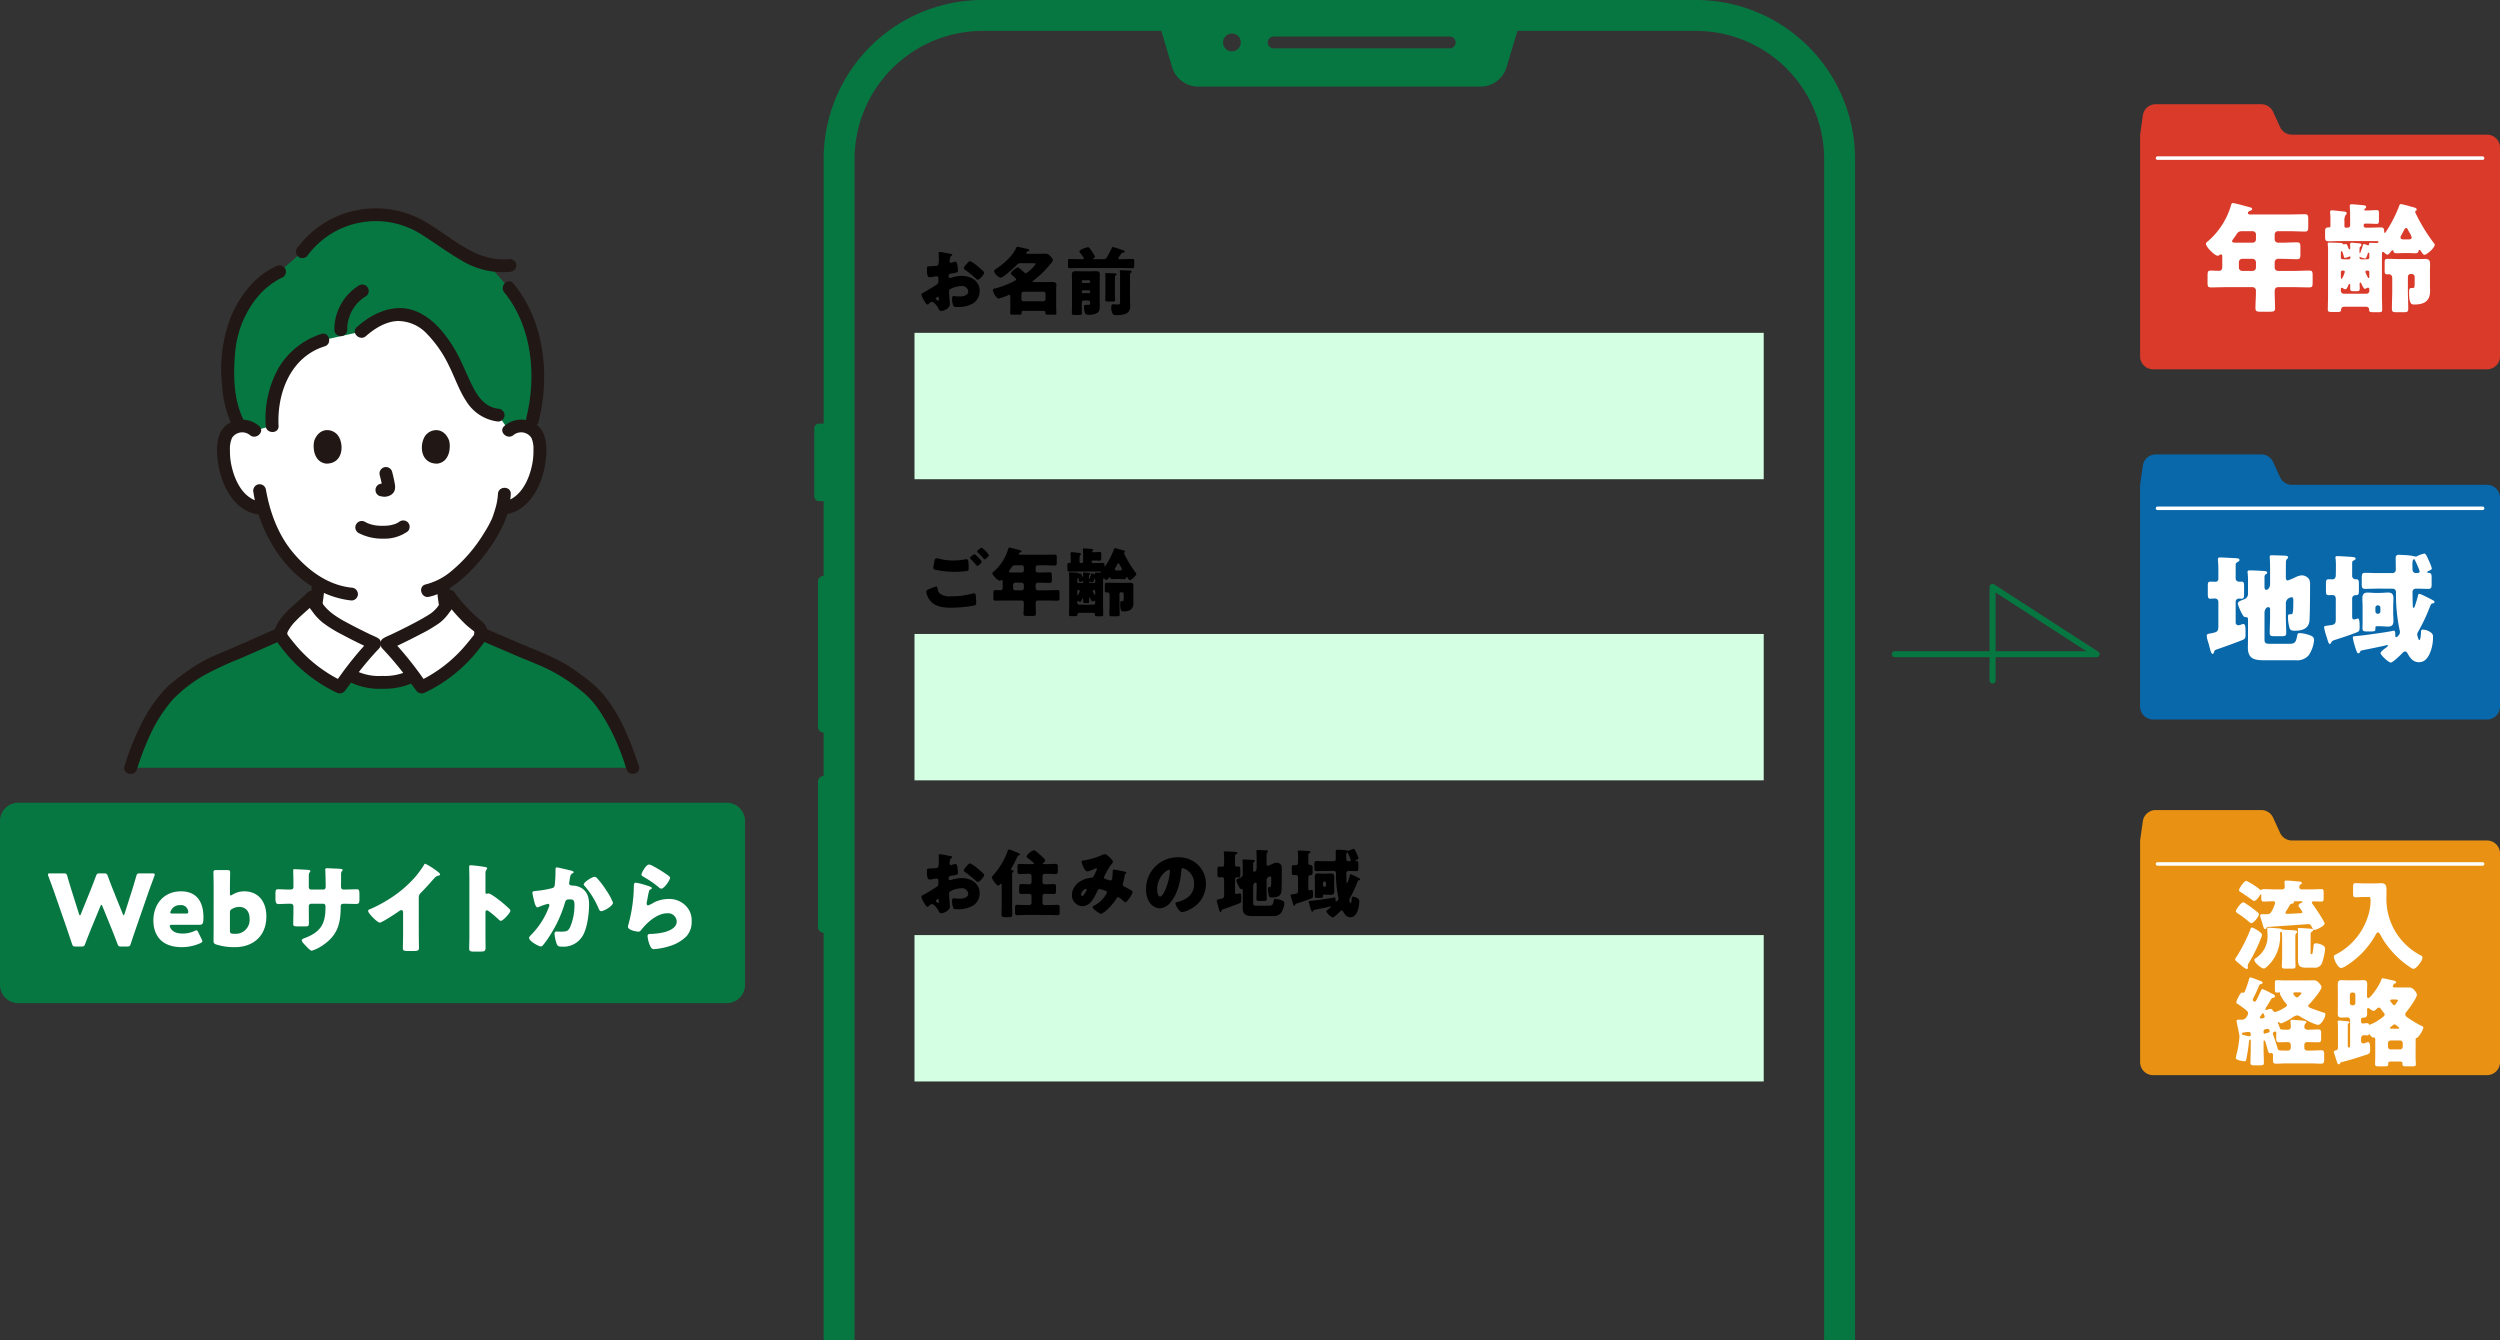
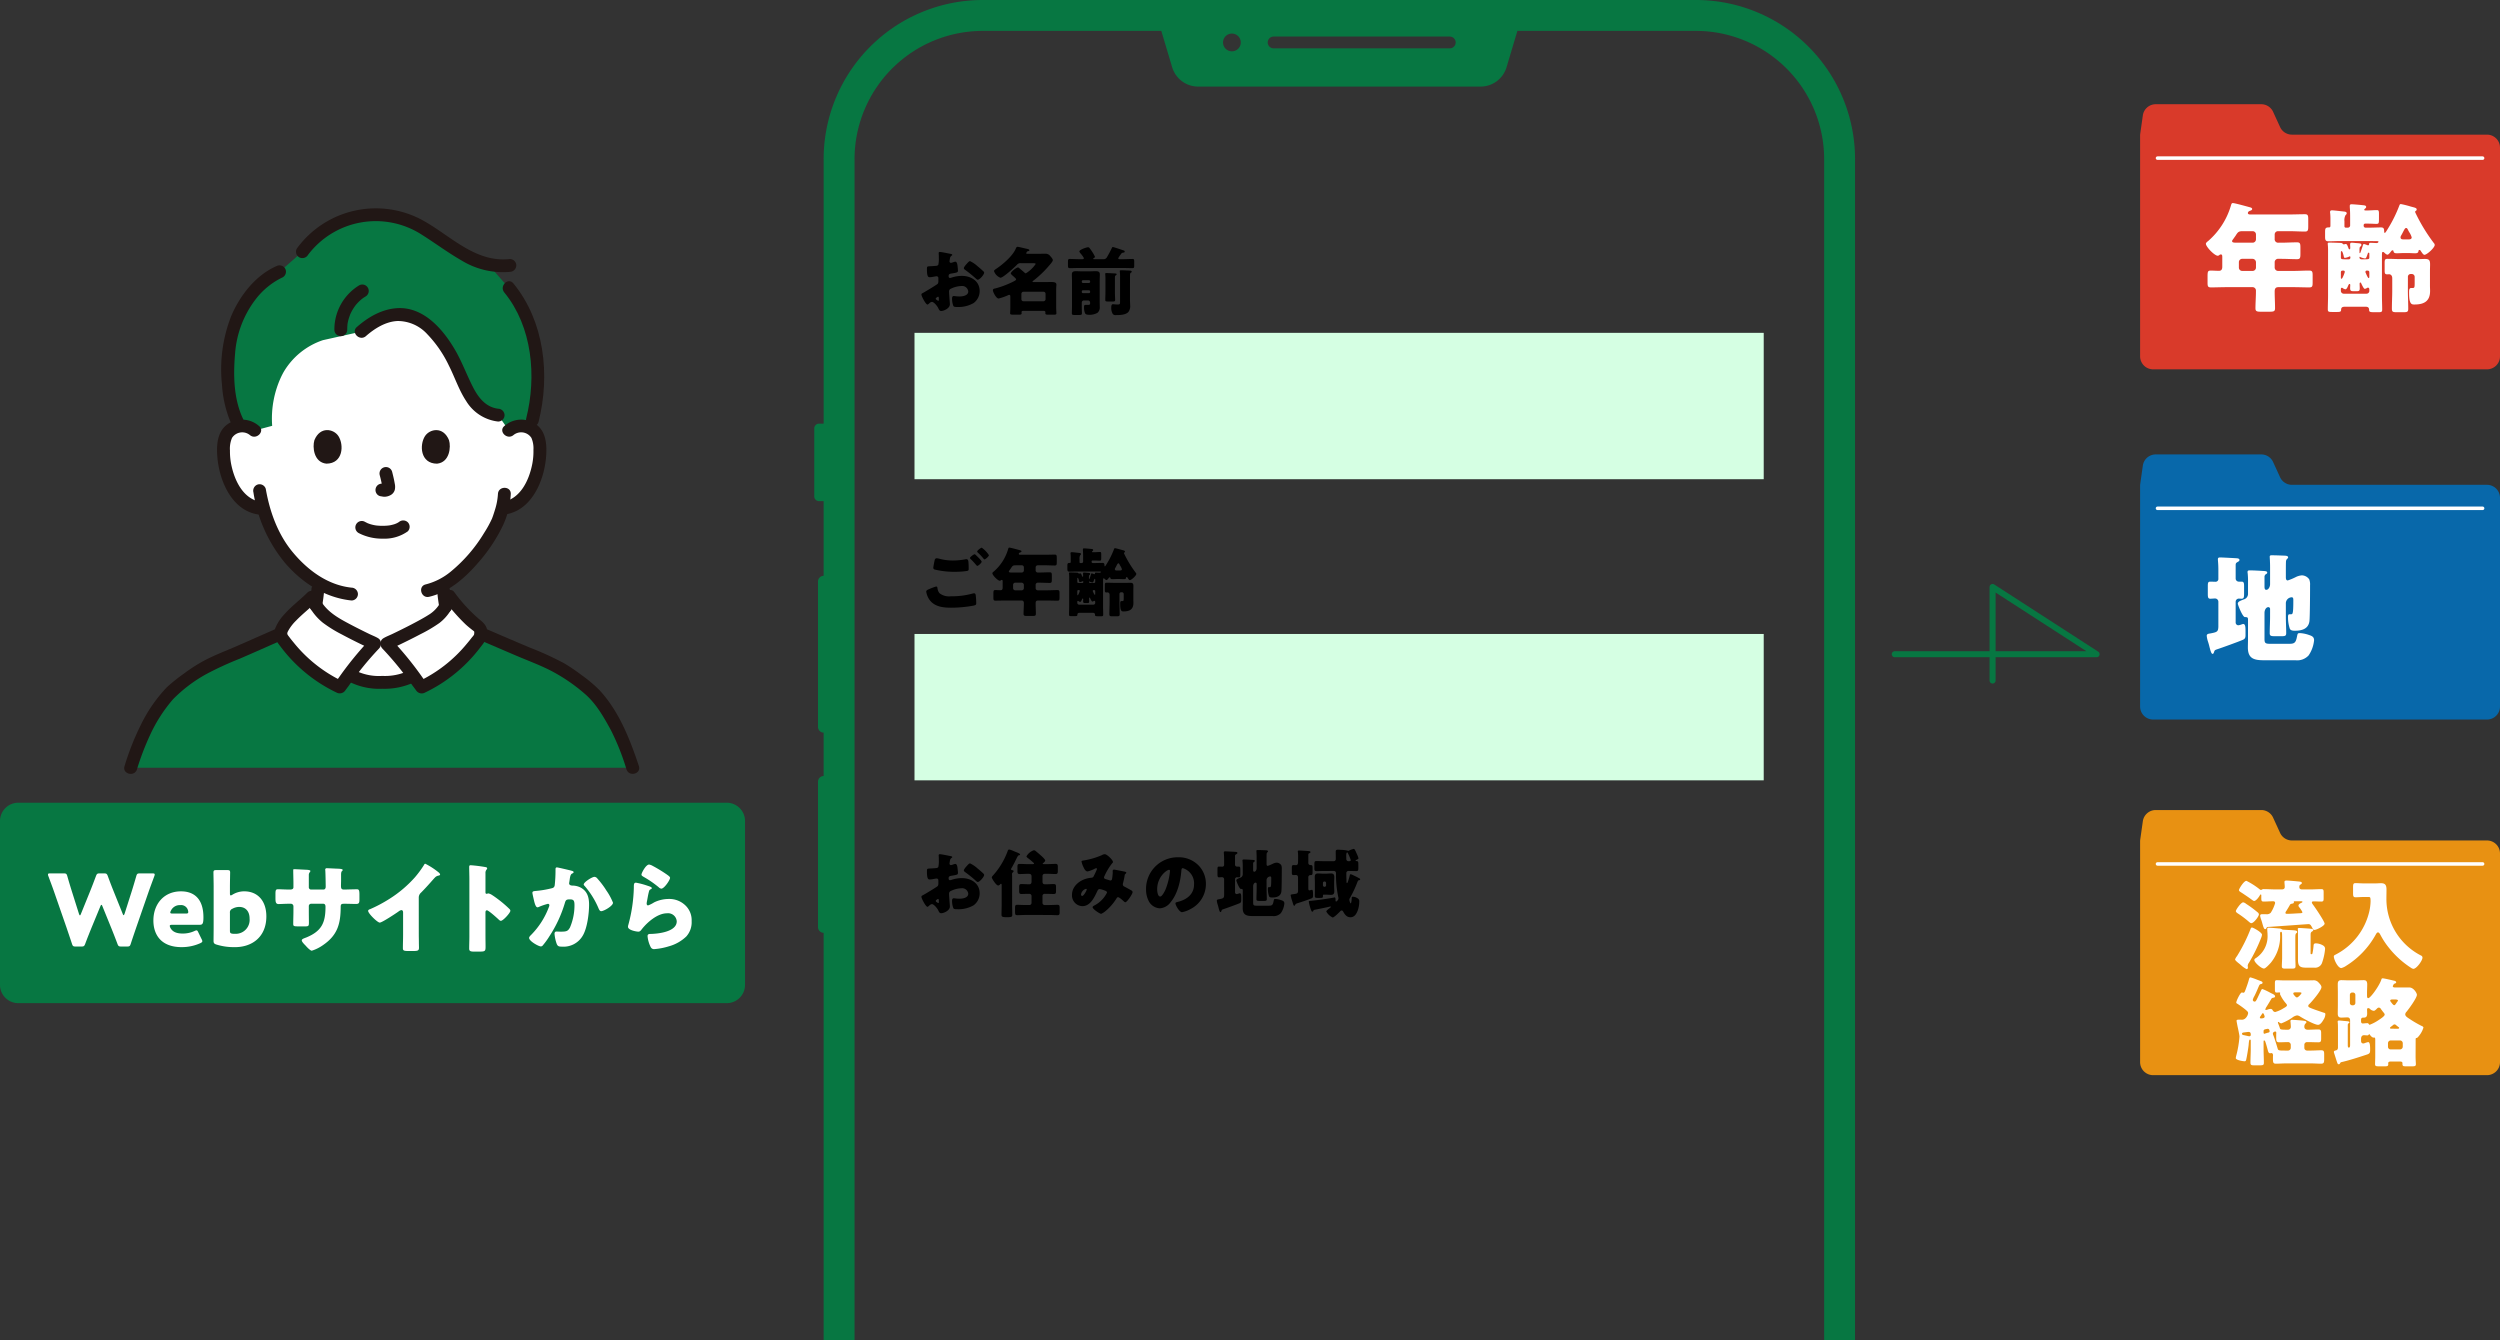
<svg xmlns="http://www.w3.org/2000/svg" id="グループ_578" data-name="グループ 578" width="637.816" height="341.972" viewBox="0 0 637.816 341.972">
  <rect x="0" y="0" width="637.816" height="341.972" fill="#333333" stroke="none" />
  <defs>
    <clipPath id="clip-path">
      <rect id="長方形_484" data-name="長方形 484" width="637.816" height="341.972" fill="none" />
    </clipPath>
    <clipPath id="clip-path-2">
      <rect id="長方形_485" data-name="長方形 485" width="131.391" height="144.291" fill="none" />
    </clipPath>
  </defs>
  <g id="グループ_564" data-name="グループ 564">
    <g id="グループ_563" data-name="グループ 563" clip-path="url(#clip-path)">
      <path id="パス_4041" data-name="パス 4041" d="M317.906,19.563l-1.778-3.881a3.326,3.326,0,0,0-3.022-1.939H286.185a3.324,3.324,0,0,0-3.291,2.858l-.664,4.669a3.448,3.448,0,0,0-.033.468v56.32a3.322,3.322,0,0,0,3.324,3.324h85.17a3.324,3.324,0,0,0,3.324-3.324V24.828a3.325,3.325,0,0,0-3.324-3.326H320.928a3.326,3.326,0,0,1-3.022-1.939" transform="translate(263.801 12.847)" fill="#d93a2a" />
      <line id="線_156" data-name="線 156" x2="82.938" transform="translate(550.438 40.343)" fill="none" stroke="#fff" stroke-linecap="round" stroke-miterlimit="10" stroke-width="0.902" />
      <path id="パス_4042" data-name="パス 4042" d="M309.3,33.949a.838.838,0,0,0-.878.849v1.12a.877.877,0,0,0,.969.967h.635c1.362,0,2.724-.091,4.086-.091.816,0,.876.333.876,1.424v1.42c0,1.12-.06,1.453-.876,1.453-1.362,0-2.724-.091-4.086-.091h-.606a.878.878,0,0,0-1,.938v1.3a.867.867,0,0,0,.847.849h3.874c1.362,0,2.724-.091,4.086-.091.816,0,.877.333.877,1.3v1.695c0,1-.06,1.3-.877,1.3-1.362,0-2.724-.062-4.086-.062h-3.783c-.756,0-.938.455-.938,1.118,0,1.424.093,2.846.093,4.268,0,.787-.335.878-1.424.878h-2.208c-.969,0-1.364-.091-1.364-.847,0-1.422.122-2.846.122-4.268v-.242a.865.865,0,0,0-.936-.907h-6.478c-1.362,0-2.722.062-4.053.062-.818,0-.878-.3-.878-1.3v-1.36c0-1.453.06-1.635.938-1.635.424,0,1.058.06,2,.06.666,0,.818-.486.818-1.029v-2.48c0-.393-.031-.666-.364-.666a.458.458,0,0,0-.333.12.707.707,0,0,1-.455.213c-.816,0-3.026-2.27-3.026-3.057,0-.242.3-.484.606-.726a19.04,19.04,0,0,0,5.75-8.929c.151-.513.211-.726.513-.726.515,0,3.512.847,4.206,1.029.333.091.728.18.728.486,0,.242-.273.362-.455.422-.091.031-.637.182-.637.606,0,.3.335.362.546.362h10.107c1.3,0,2.6-.06,3.9-.06.787,0,.847.364.847,1.333V32.68c0,1-.06,1.362-.847,1.362-1.3,0-2.6-.093-3.9-.093Zm-9.138,0c-.969,0-1.18.306-1.695,1.122-.182.271-.424.6-.728,1.029a.672.672,0,0,0-.182.393c0,.393.546.393,1.424.393H302.8a.865.865,0,0,0,.847-.846V34.8a.83.83,0,0,0-.847-.849ZM300.133,41a.846.846,0,0,0-.847.847V43.24a.846.846,0,0,0,.847.849H302.8a.866.866,0,0,0,.847-.849V41.849a.9.9,0,0,0-.907-.847Z" transform="translate(271.911 25.033)" fill="#fff" />
      <path id="パス_4043" data-name="パス 4043" d="M310.4,36.347c-.969,0-1.937.06-2.906.06-.786,0-.907-.3-.907-1.18V34.077c0-.878.062-1.211.907-1.211h.122c.153,0,.333-.091.333-.393V30.989a16.542,16.542,0,0,0-.06-1.724,1.012,1.012,0,0,1-.031-.3c0-.333.153-.453.484-.453.426,0,2.181.211,2.755.273.515.06,1,.06,1,.484,0,.211-.122.3-.3.484a2.655,2.655,0,0,0-.273,1.542v1.3a.335.335,0,0,0,.333.333h.544a.575.575,0,0,0,.577-.575V30.657c0-.969,0-1.937-.091-2.935v-.333c0-.333.151-.424.484-.424.393,0,2.179.151,2.633.211.606.062,1.058.062,1.058.484,0,.182-.091.242-.211.364-.091.062-.273.213-.273.335,0,.182.242.182.362.182h.395c.845,0,1.693-.091,2.511-.091.424,0,.484.242.484,1v.878c0,1.542,0,1.635-.726,1.635-.455,0-1.149-.062-2.269-.062h-.515a.383.383,0,0,0-.393.395v.151a.477.477,0,0,0,.484.484h.938c1,0,2-.06,3-.06.757,0,.787.393.816,1.029,0,.182,0,.364.182.364.122,0,.575-.758.817-1.151a34.027,34.027,0,0,0,2.846-5.779c.091-.242.151-.424.422-.424a25.2,25.2,0,0,1,2.513.635c1,.273,1.513.333,1.513.758a.422.422,0,0,1-.244.362.265.265,0,0,0-.151.273,1.913,1.913,0,0,0,.151.362,44.559,44.559,0,0,0,4.6,7.536.754.754,0,0,1,.242.513c0,.7-2,2.513-2.631,2.513-.3,0-.668-.606-.938-1a.359.359,0,0,0-.3-.242c-.273,0-.273.271-.3.422-.091.364-.455.424-.788.424-.666,0-1.331-.06-2-.06h-.757c-.666,0-1.331.06-2,.06-.635,0-.726-.211-.816-.544a.216.216,0,0,0-.242-.213c-.182,0-.273.182-.393.3-.151.211-.606.818-.878.818s-.635-.335-.816-.517a.462.462,0,0,0-.333-.182c-.273,0-.273.213-.273,1.06V50.266c0,1.18.062,2.389.062,3.6,0,.575-.244.637-.938.637H319.6c-1.513,0-1.786,0-1.786-.637,0-.513-.3-.757-.817-.757h-5.446c-.577,0-.878.213-.878.787,0,.484-.3.544-.967.544h-1.393c-.788,0-1.029-.06-1.029-.635,0-1.211.06-2.389.06-3.6V39.129a17.181,17.181,0,0,0-.06-1.815c0-.091-.031-.182-.031-.273,0-.3.242-.3.486-.3.453,0,2.389.06,2.844.091a.7.7,0,0,1,.544.242.277.277,0,0,0,.242.12.877.877,0,0,0,.275-.06.57.57,0,0,1,.211-.031c.273,0,.362.182.666.969.031.151.151.393.3.393.182,0,.182-.3.182-.422,0-.273-.029-.548-.029-.818,0-.242.06-.455.331-.455a7.791,7.791,0,0,1,.878.062c1.484.12,1.664.12,1.664.484,0,.242-.12.333-.3.486s-.182.3-.182,1.451c0,.06,0,.18.091.18.062,0,.091-.029.151-.18s.575-1.6.606-1.786c.031-.151.122-.364.3-.364a5.246,5.246,0,0,1,.817.273.543.543,0,0,0,.211.06c.273,0,.273-.271.273-.362,0-.242.182-.273.424-.273.484,0,1.271.06,1.482.06.393,0,.486-.271.486-.333,0-.151-.182-.151-.3-.151-.695,0-1.362-.029-2.057-.029Zm2.241,4.659a.381.381,0,0,0,.393-.393v-.151c0-.122-.031-.213-.151-.213-.062,0-.091.031-.151.062a3.529,3.529,0,0,1-1.089.331c-.213,0-.275-.271-.3-.453-.06-.211-.3-1.271-.544-1.271-.182,0-.182.211-.182.333v1.271c0,.484.242.484,1.331.484Zm-2.028,4.541c0,.242,0,.422.182.422.242,0,.816-1.6.816-1.755a.325.325,0,0,0-.364-.333c-.393,0-.635.031-.635.484Zm0,3.508a.736.736,0,0,0,.726.727h5.81a.716.716,0,0,0,.726-.727v-.242c0-.273-.029-.575-.362-.575a.53.53,0,0,0-.3.122,1.161,1.161,0,0,1-.515.18c-.271,0-.786-1.18-.907-1.422a.2.2,0,0,0-.211-.182c-.151,0-.182.182-.182.3,0,.364.031.757.031,1.149,0,.666-.153.757-.847.757h-.668c-.757,0-.937-.091-.937-.816,0-.273.029-.515.029-.757,0-.12-.029-.273-.182-.273-.18,0-.271.273-.362.455-.153.364-.364.907-.7.907a1.49,1.49,0,0,1-.666-.3.336.336,0,0,0-.242-.091c-.213,0-.242.211-.242.362Zm5.234-8.049h.667c1.209,0,1.36-.031,1.36-.484v-.909c0-.12,0-.3-.182-.3-.151,0-.211.211-.242.3-.333,1.029-.453,1.182-.695,1.182a4.363,4.363,0,0,1-1.18-.364.226.226,0,0,0-.122-.06c-.091,0-.091.12-.091.182a.472.472,0,0,0,.484.453m2.028,3.39c0-.484-.211-.515-.7-.515a.356.356,0,0,0-.3.333c0,.151.06.182.151.424.091.211.486,1.151.666,1.151s.182-.242.182-.395Zm9.835,4.539c0,1.573.091,3.117.091,4.69,0,.816-.3.878-1.271.878H324.9c-1,0-1.271-.062-1.271-.907,0-1.575.091-3.119.091-4.661V45.818c0-.666-.393-1-.818-1-.151,0-.271.029-.422.029-.637,0-.7-.242-.7-1.087V41.975c0-.787.06-1.091.7-1.091,1.058,0,2.148.062,3.237.062h4.994c.453,0,.907-.031,1.331-.031,1.089,0,1.331.333,1.331,1.393,0,.544-.031,1.118-.031,1.664v3.754c0,.453.031.905.031,1.36,0,2.633-1.573,3.45-3.993,3.45-.7,0-1.362,0-1.362-2.964v-.244c0-.455.031-1,.515-1h.364c.544,0,.544-.211.544-1.513V45.483a.736.736,0,0,0-.727-.726h-.271a.7.7,0,0,0-.728.726Zm.182-13.012c.364,0,.788-.06.788-.517a4.512,4.512,0,0,0-.606-1.3c-.151-.244-.273-.486-.364-.668s-.211-.424-.453-.424-.424.333-.727.909c-.12.242-.3.6-.513.967a.937.937,0,0,0-.182.513c0,.4.3.517.666.517Z" transform="translate(286.605 25.151)" fill="#fff" />
      <path id="パス_4044" data-name="パス 4044" d="M317.906,65.74l-1.778-3.881a3.326,3.326,0,0,0-3.022-1.939H286.185a3.325,3.325,0,0,0-3.291,2.858l-.664,4.671a3.42,3.42,0,0,0-.033.466v56.32a3.324,3.324,0,0,0,3.324,3.326h85.17a3.325,3.325,0,0,0,3.324-3.326V71a3.324,3.324,0,0,0-3.324-3.324H320.928a3.325,3.325,0,0,1-3.022-1.941" transform="translate(263.801 56.014)" fill="#0868aa" />
      <line id="線_157" data-name="線 157" x2="82.938" transform="translate(550.438 129.686)" fill="none" stroke="#fff" stroke-linecap="round" stroke-miterlimit="10" stroke-width="0.902" />
      <path id="パス_4045" data-name="パス 4045" d="M293.949,85.054a.841.841,0,0,0-.847-.816c-.364,0-.816.06-1.209.06-.577,0-.637-.362-.637-1.3V81.15c0-.936.06-1.209.666-1.209.424,0,.817.031,1.211.031a.724.724,0,0,0,.816-.818V76.915c0-1.484-.12-2.33-.12-2.693,0-.395.242-.455.6-.455.395,0,3.814.182,4.237.211.273.031.666.091.666.426,0,.3-.242.393-.606.606-.333.211-.364.393-.364.786v3.359a.8.8,0,0,0,.787.787h.728c.573,0,.635.364.635,1.209v1.726c0,1.12-.062,1.422-.666,1.422-.244,0-.455-.029-.666-.029a.808.808,0,0,0-.818.786v5.267a.707.707,0,0,0,.637.755,2.687,2.687,0,0,0,.847-.211,2.143,2.143,0,0,1,.424-.122c.544,0,.606.666.606,1.846v1c0,.635-.122.936-.637,1.178-1.089.484-5.3,2-6.567,2.42-.726.244-.666.275-.907.94-.062.12-.122.242-.3.242-.3,0-.513-.726-.786-1.786-.091-.393-.213-.847-.364-1.3a6.831,6.831,0,0,1-.333-1.511c0-.517.484-.546.876-.608,1.726-.333,2.03-.422,2.09-1.664Zm17.218,3.783c0,1.393.091,2.815.091,4.235,0,.727-.3.789-1.24.789h-1.633c-.969,0-1.333-.062-1.333-.758,0-1.42.091-2.844.091-4.266V86.931a.446.446,0,0,0-.424-.484c-.606,0-1,.726-1,1.482v6.385c0,1.151.031,1.484,1.331,1.484h5.083c1.333,0,1.606-.395,1.908-2,.12-.515.12-.727.666-.727a8.158,8.158,0,0,1,2.391.486c.757.242,1.271.515,1.271,1.331a8.212,8.212,0,0,1-1.393,3.873,3.955,3.955,0,0,1-3.328,1.24h-7.9c-2.482,0-4.268-.271-4.268-3.237,0-.726.031-1.453.031-2.179V89.562c0-.544-.273-.575-.787-.575-.6,0-1.815-3.146-1.815-3.419,0-.546.695-.757,1.513-1.089A1.458,1.458,0,0,0,301.514,83V80.063a18.26,18.26,0,0,0-.091-2.3,1.009,1.009,0,0,1-.031-.271c0-.393.273-.424.577-.424.936,0,2.48.091,3.448.151.426.031,1,.031,1,.424,0,.242-.242.335-.422.455a.838.838,0,0,0-.273.726v2.33c0,.333,0,.878.453.878.517,0,.969-.7.969-1.453v-4.3c0-1.484-.091-2.393-.091-2.7,0-.362.273-.362.546-.362,1,0,2.208.06,3.208.091.453.029.936.06.936.453,0,.182-.12.242-.271.395a1.02,1.02,0,0,0-.273.726c-.031.393-.031,2.059-.031,2.571V78.82c0,.393.06.817.484.817a14.355,14.355,0,0,0,1.968-.817,4.208,4.208,0,0,1,1.635-.484,2.346,2.346,0,0,1,1.877,1.027,3.526,3.526,0,0,1,.211,1.515v.635c0,1.513-.031,7.292-.151,8.474-.244,2.028-1.968,2.48-3.723,2.48-.486,0-1.089-.031-1.3-.544a9.3,9.3,0,0,1-.453-2.906c0-.273,0-.757.362-.757h.395c.424,0,.6,0,.6-3.481,0-.484,0-.846-.422-.846a1.545,1.545,0,0,0-1.484,1.6Z" transform="translate(272.014 68.45)" fill="#fff" />
-       <path id="パス_4046" data-name="パス 4046" d="M309.446,84.579c0-.577-.242-1-.876-1-.213,0-.606.031-.907.031-.666,0-.725-.3-.725-1.149V80.706c0-.849.06-1.151.725-1.151.273,0,.726.029.907.029.606,0,.847-.422.876-1,.031-1.029.031-1.846.031-2.755a12.364,12.364,0,0,0-.091-1.573.737.737,0,0,1-.031-.242c0-.333.273-.364.546-.364.484,0,3.086.151,3.692.211.273.031.909.031.909.457,0,.211-.273.333-.515.453-.333.151-.364.182-.364,1.089v2.753a.852.852,0,0,0,.847.938h.151c.666,0,.725.333.725,1.3V82.31c0,.967-.06,1.3-.725,1.3h-.151a.853.853,0,0,0-.847.938V89c0,.362.031.818.484.818.151,0,.666-.184.847-.215a.235.235,0,0,1,.151-.029c.395,0,.424,1.149.424,1.815v.364c0,.727-.029,1.089-.695,1.331-2.179.849-3.512,1.271-5.781,2a1.246,1.246,0,0,0-.847.758c-.091.12-.151.211-.271.211-.335,0-.455-.606-.818-1.786a17.174,17.174,0,0,1-.666-2.449c0-.335.3-.366,1.24-.486.213-.031.486-.06.787-.122.876-.151.967-.635.967-1.453Zm10.895-2.635c-1.12,0-2.27.06-3.39.06-.816,0-.876-.362-.876-1.269V79.373c0-1.271.12-1.453.907-1.453,1.12,0,2.239.06,3.359.06h3.481a.857.857,0,0,0,.936-.936v-.151c0-.938-.029-1.906-.029-2.846,0-.513.3-.726.817-.726.182,0,.515,0,1.24.06a13.576,13.576,0,0,1,2.935.364.223.223,0,0,0,.151.031c.093,0,.122,0,.184-.062a8.923,8.923,0,0,1,2-.726c.393,0,.847,1.18,1.089,1.726a13.824,13.824,0,0,1,.816,2.057c0,.333-.7.635-.967.726-.091.062-.213.122-.213.242s.153.182.242.182c.847,0,.878.366.878,1.453v1.333c0,.936-.06,1.3-.847,1.3-.967,0-1.937-.06-2.9-.06H329.9a.851.851,0,0,0-.876.909c0,1.242.031,2,.06,3.055,0,.517,0,.938.213.938.151,0,.242-.242.3-.362.3-.909.546-1.664.788-2.6.06-.271.06-.6.422-.6a5.215,5.215,0,0,1,1.06.422c.847.4,1.633.789,2.42,1.242a.455.455,0,0,1,.333.393c0,.364-.453.364-.515.364-.364.06-.544.606-.666.907a45.325,45.325,0,0,1-3,6.356,1.23,1.23,0,0,0-.213.664c0,.215.3,1.453.546,1.453.333,0,.424-1.906.424-2.239.031-.182.031-.453.453-.453a3.732,3.732,0,0,1,2.119.786,1.249,1.249,0,0,1,.486,1.151,10.648,10.648,0,0,1-.577,3.51c-.513,1.42-1.331,2.873-3,2.873-1.513,0-2.27-1.056-2.935-2.268-.151-.242-.333-.484-.635-.484a.9.9,0,0,0-.606.362c-.455.484-2.482,2.48-3.026,2.48s-2.6-1.875-2.6-2.42c0-.3.668-.847,1.271-1.3a2.921,2.921,0,0,0,.455-.364c.091-.06.151-.12.151-.211,0-.122-.12-.151-.211-.151-.06,0-.182.029-.242.029-.3.091-.969.242-1.271.3-.787.182-4.6.94-5.025,1.031-.242.06-.362.331-.453.544a.41.41,0,0,1-.333.182c-.213,0-.3-.182-.393-.364a15.339,15.339,0,0,1-.606-1.786,11.327,11.327,0,0,1-.424-1.906c0-.273.091-.273,1.058-.364,1.786-.151,7.445-.938,9.138-1.3a.725.725,0,0,1,.273-.062c.333,0,.364.606.364,1.031v.271c0,.151.06.364.273.364.151,0,.393-.242.606-.515a1.089,1.089,0,0,0,.3-.787,1.772,1.772,0,0,0-.091-.575,43.841,43.841,0,0,1-.907-9.533c0-.695-.333-.969-1.029-.969Zm.364,1.091c.757,0,1.451-.091,2.088-.091,1.029,0,1.362.484,1.362,1.482,0,.7-.062,1.391-.062,2.09v1.542c0,.7.062,1.391.062,2.119,0,1-.364,1.451-1.362,1.451-.666,0-1.331-.091-2.088-.091h-.756c-.364,0-.395.091-.395.637,0,.666-.151.7-1.573.7h-.333c-1.24,0-1.393-.091-1.393-.938,0-.364.031-.847.031-1.513v-3.9c0-.7-.06-1.393-.06-2.09,0-.969.333-1.482,1.331-1.482.666,0,1.362.091,2.119.091Zm-1.151,4.75a.6.6,0,0,0,.606.577h.06a.6.6,0,0,0,.606-.577v-1a.6.6,0,0,0-.606-.575h-.06a.582.582,0,0,0-.606.575Zm9.473-10.742a.865.865,0,0,0,.908.936c.515,0,.907-.029.907-.484a20.707,20.707,0,0,0-1.24-2.873c-.031-.06-.06-.182-.213-.182-.331,0-.393.7-.393,1.422,0,.424.031.878.031,1.18" transform="translate(286.474 68.23)" fill="#fff" />
      <path id="パス_4047" data-name="パス 4047" d="M317.906,112.632l-1.778-3.881a3.326,3.326,0,0,0-3.022-1.939H286.185a3.325,3.325,0,0,0-3.291,2.858l-.664,4.671a3.42,3.42,0,0,0-.033.466v56.32a3.324,3.324,0,0,0,3.324,3.326h85.17a3.325,3.325,0,0,0,3.324-3.326V117.9a3.324,3.324,0,0,0-3.324-3.324H320.928a3.325,3.325,0,0,1-3.022-1.941" transform="translate(263.801 99.849)" fill="#e89112" />
      <line id="線_158" data-name="線 158" x2="82.938" transform="translate(550.438 220.413)" fill="none" stroke="#fff" stroke-linecap="round" stroke-miterlimit="10" stroke-width="0.902" />
      <path id="パス_4048" data-name="パス 4048" d="M301.588,129.951a3.286,3.286,0,0,1-.174.669,41.906,41.906,0,0,1-3.148,6.447,1.679,1.679,0,0,0-.323.745c0,.149.05.321.05.5a.366.366,0,0,1-.323.4,6.243,6.243,0,0,1-1.414-.993c-.147-.122-.271-.248-.346-.3-.248-.2-1.19-.894-1.19-1.19a2.614,2.614,0,0,1,.472-.818c.048-.075.1-.149.124-.2a41.142,41.142,0,0,0,3.4-6.869.325.325,0,0,1,.348-.248c.248,0,2.529,1.215,2.529,1.859m-4.785-8.283a1.556,1.556,0,0,1,.718.371,27.658,27.658,0,0,1,2.925,2.157.736.736,0,0,1,.348.546c0,.522-1.314,2.231-1.91,2.231-.2,0-.321-.074-.695-.4a25.208,25.208,0,0,0-2.776-2.082c-.2-.124-.5-.346-.5-.594,0-.323,1.289-2.233,1.885-2.233m5.876,6.646a.324.324,0,0,1-.273.2c-.321,0-.47-.571-.718-1.412-.075-.3-.174-.644-.3-.993a4.885,4.885,0,0,1-.273-.991c0-.4.273-.422.571-.422h.967a1.4,1.4,0,0,0,1.165-.373,9.084,9.084,0,0,0,1.116-2.455c0-.372-.2-.47-.522-.47-.793,0-1.587.074-2.38.074-.571,0-.621-.222-.621-.892v-.7c0-.1-.023-.223-.147-.223-.1,0-.174.149-.224.223-.222.424-.965,1.441-1.463,1.441-.174,0-.546-.3-.695-.4-.844-.621-1.71-1.192-2.579-1.763-.273-.174-.594-.346-.594-.619,0-.3,1.238-2.357,1.91-2.357a19.7,19.7,0,0,1,3.372,2.157.492.492,0,0,0,.346.151.289.289,0,0,0,.248-.1,1.021,1.021,0,0,1,.472-.1c.917,0,1.859.075,2.778.075H306.7c.371,0,.693-.174.693-.594,0-.323-.023-.522-.048-.844a3.867,3.867,0,0,1-.025-.472c0-.321.3-.346.571-.346.447,0,2.132.147,2.653.2.72.075,1.215.075,1.215.447,0,.174-.2.248-.371.4-.248.149-.273.321-.273.621,0,.445.3.594.695.594h2.107c.919,0,1.836-.075,2.778-.075.571,0,.619.2.619.869v1.44c0,.644-.048.867-.619.867-.644,0-1.291-.05-1.935-.05-.2,0-.445.025-.445.3,0,.174.222.445.321.594.5.644,2.927,4.241,2.927,4.787,0,.6-2.132,1.612-2.6,1.612-.273,0-.447-.323-.546-.546-.346-.621-.447-.942-.993-.942-.2,0-9.225.669-10.342.718-.248.05-.3.151-.4.373m7.416,7.439c0,.743.048,1.513.048,2.182,0,.594-.248.644-1.091.644h-1.438c-.669,0-.967-.05-.967-.619,0-.621.075-1.465.075-2.208v-4.638c0-1.412,0-1.935-.25-1.935-.273,0-.273.323-.273.5v.149a10.579,10.579,0,0,1-2.38,7.265c-.3.323-1.316,1.465-1.736,1.465-.695,0-2.455-1.563-2.455-2.182,0-.275.248-.4.447-.522A6.651,6.651,0,0,0,303,129.9v-.074c0-.4-.074-.942-.074-1.291,0-.248.074-.4.346-.4.372,0,2.208.149,2.678.2a1.21,1.21,0,0,1,.669.172c.224.151.323.126.745.151.172.023.4.023.72.048,1.983.1,2.479.1,2.479.52,0,.172-.025.149-.248.346-.2.174-.223.424-.223,1.538Zm-2.308-11.878a.929.929,0,0,0-.223.47c0,.2.2.248.373.248,1.115,0,2.231-.1,3.347-.147.248,0,.619-.027.619-.275a6.588,6.588,0,0,0-.867-1.312.714.714,0,0,1-.149-.348c0-.373.47-.6.743-.72.124-.074.273-.124.273-.248,0-.149-.223-.149-.3-.149H310c-.124,0-.3,0-.3.149,0,.048.023.1.023.174,0,.174-.248.248-.4.271-.222.05-.47.075-.594.3-.3.544-.621,1.064-.944,1.587m6.2,10.713c0,.248.025.3.2.3h.048c.149,0,.174-.023.248-.3a16.767,16.767,0,0,0,.273-1.96c.025-.174.025-.5.6-.5a3.808,3.808,0,0,1,1.561.4c.447.223.77.472.77,1.016a14.353,14.353,0,0,1-.818,3.67,1.866,1.866,0,0,1-1.935,1.118h-2.008c-1.637,0-2.159-.323-2.159-2.086V129.33a6.174,6.174,0,0,0-.023-.668.49.49,0,0,1-.025-.2c0-.25.223-.25.422-.25.371,0,2.579.149,2.976.2.2.023.546.074.546.321,0,.223-.174.3-.346.4-.323.2-.323.546-.323.894Z" transform="translate(275.507 108.544)" fill="#fff" />
      <path id="パス_4049" data-name="パス 4049" d="M315.4,119.993c-.818,0-1.637.074-2.084.074-.619,0-.669-.3-.669-1.089v-1.441c0-.793.05-1.089.669-1.089.422,0,1.215.074,2.084.074h2.951c.472,0,.942-.048,1.414-.048,1.116,0,1.412.5,1.412,1.66,0,.745-.023,1.465-.023,2.208a16.18,16.18,0,0,0,8.829,14.583.566.566,0,0,1,.372.546c0,.743-1.513,2.852-2.331,2.852a1.439,1.439,0,0,1-.571-.248,23.394,23.394,0,0,1-5.628-5.085,20.083,20.083,0,0,1-2.208-3.349c-.124-.223-.323-.619-.621-.619-.273,0-.47.4-.594.619a21.74,21.74,0,0,1-7.49,7.888,3.939,3.939,0,0,1-1.265.594c-.892,0-1.908-2.182-1.908-2.976,0-.248.2-.323.569-.52a16.567,16.567,0,0,0,8.506-11.059,13.148,13.148,0,0,0,.3-2.407c0-1.14-.1-1.165-.52-1.165Z" transform="translate(287.682 108.855)" fill="#fff" />
      <path id="パス_4050" data-name="パス 4050" d="M302.781,136.2a2.406,2.406,0,0,0-.447.867.139.139,0,0,0,.151.124,1.829,1.829,0,0,0,.52-.124,2.032,2.032,0,0,1,.669-.147.571.571,0,0,1,.546.344.767.767,0,0,0,.644.449,8.138,8.138,0,0,0,2.182-.994c.4-.223.818-.445.818-.743,0-.149-.149-.3-.222-.42a9.255,9.255,0,0,1-1.563-2.409c0-.1.05-.222.05-.3,0-.124-.1-.124-.2-.124s-.5.023-.745.023c-.346,0-.4-.271-.4-.892v-1.364c0-.668.05-.892.447-.892.546,0,1.192.05,1.884.05h6.1c.447,0,.869-.025,1.316-.025a1.619,1.619,0,0,1,1.289.447c.3.323.844.842.844,1.291,0,.842-2.43,3.694-3.1,4.338a.662.662,0,0,0-.273.447c0,.373.546.52,1.44.867.445.174,1.933.669,2.428.844.323.075.5.124.5.4a2.781,2.781,0,0,1-.5,1.465c-.273.47-.793,1.263-1.364,1.263-.867,0-3.744-1.587-4.562-2.109a1.657,1.657,0,0,0-.793-.3,2.706,2.706,0,0,0-1.265.6,14.089,14.089,0,0,1-2.751,1.438,1.025,1.025,0,0,1-.571-.273.315.315,0,0,0-.174-.1c-.1,0-.124.1-.124.174a.448.448,0,0,0,.05.174c.124.323.321.818.422,1.142.122.422.074.5,2.032.5a.729.729,0,0,0,.793-.745c0-.273-.048-.892-.074-1.19a.666.666,0,0,1-.025-.223c0-.321.2-.371.472-.371.371,0,2.157.147,2.628.2.522.075.967.075.967.424,0,.147-.1.223-.271.37a1.169,1.169,0,0,0-.25.844c0,.273.2.695.869.695.892,0,1.786-.074,2.7-.074.669,0,.718.346.718,1.041V144.4c0,.745-.048,1.041-.743,1.041-.844,0-1.71-.05-2.554-.05h-.273a.681.681,0,0,0-.72.671v.793a.693.693,0,0,0,.695.695h1.066c.844,0,1.687-.074,2.554-.074.7,0,.745.344.745,1.089v1.19c0,.818-.075,1.142-.793,1.142-.844,0-1.687-.074-2.506-.074h-6.472c-.844,0-1.687.074-2.529.074-.72,0-.77-.346-.77-1.263v-.5c0-.149.025-.273.025-.4,0-.4-.248-.546-.422-.546-.1,0-.2.05-.323.05-.445,0-.52-.546-.619-.869-.149-.6-.321-1.19-.5-1.761-.075-.224-.174-.644-.4-.644-.1,0-.149.074-.149.323v1.908c0,1.167.073,2.306.073,3.473,0,.6-.248.644-1.066.644h-1.389c-.718,0-.967-.048-.967-.693,0-1.142.075-2.283.075-3.425V144.95a.216.216,0,0,0-.2-.2c-.2,0-.248.373-.321,1.118a4.889,4.889,0,0,1-.05.544c-.1.768-.371,2.48-.546,3.251-.075.4-.124.619-.472.619-.3,0-2.231-.273-2.231-.818a4.483,4.483,0,0,1,.1-.546,26.531,26.531,0,0,0,.844-4.961c0-.271-.372-2.084-.47-2.48-.05-.248-.273-1.362-.273-1.536,0-.248.248-.273.644-.273h.52a1.314,1.314,0,0,0,1.142-.4,2.149,2.149,0,0,0,.644-1.263c0-.348-.248-.52-.695-.917a23.085,23.085,0,0,0-2.182-1.563.246.246,0,0,1-.149-.248c0-.371,1.016-2.554,1.438-2.554a4,4,0,0,0,.4.075c.25,0,.348-.3.6-.967.3-.818.6-1.662.818-2.506.075-.248.149-.447.372-.447a14.407,14.407,0,0,1,1.761.621c.225.074.374.149.472.174.447.172.844.271.844.546s-.224.321-.348.346a.614.614,0,0,0-.5.346c-.371.818-.695,1.664-1.091,2.457-.025.074-.1.172-.149.3a3.335,3.335,0,0,0-.4.942.466.466,0,0,0,.47.447c.275,0,.373-.273.5-.47.372-.72.695-1.465,1.066-2.208.149-.323.2-.522.447-.522a15.612,15.612,0,0,1,1.983.944c.149.074.273.149.348.174.346.17.867.371.867.741,0,.25-.2.3-.42.348-.275.048-.4.075-.548.323-.346.6-.718,1.215-1.091,1.811m-6.373,7.068c0,.2.174.273.323.321.174.025,1.438.323,1.513.323.172,0,.4-.126.4-.323v-.1c0-.447-.124-.695-.6-.695-.1,0-1.066.124-1.24.149-.2.025-.4.1-.4.323m5.779-4.392c0-.122-.25-.867-.447-.867-.149,0-.323.4-.6.77a.646.646,0,0,0-.172.371c0,.122.147.2.248.2.621,0,.967-.126.967-.474m-.273,4.069c0,.122.048.323.2.323a.273.273,0,0,0,.149-.05c.2-.05.546-.174.745-.224.172-.023.447-.1.447-.323,0-.3-.126-.668-.472-.668-.1,0-.4.075-.546.1-.273.05-.52.149-.52.472Zm6.224,4.613a.718.718,0,0,0,.718-.718v-.745a.707.707,0,0,0-.793-.7c-.718,0-1.412.05-2.107.05-.743,0-.818-.248-.818-1.215v-.743c0-.149.025-.3.025-.424,0-.17-.05-.37-.273-.37-.124,0-.6.147-.6.544a1.521,1.521,0,0,0,.174.546c.248.644.842,2.556,1.041,3.249.124.522.371.522,2.084.522Zm1.884-14.855c-.223,0-.52.025-.52.3,0,.2.273.5.4.621.149.172.3.372.546.372.323,0,1.141-.942,1.141-1.091,0-.174-.2-.2-.5-.2Z" transform="translate(275.602 120.478)" fill="#fff" />
      <path id="パス_4051" data-name="パス 4051" d="M328.6,148.922c0,.867.074,1.71.074,1.956,0,.522-.273.571-.917.571h-1.637c-.619,0-.869-.048-.869-.571v-.246c0-.151-.073-.4-.571-.4h-2.5c-.447,0-.569.248-.569.422,0,.075.023.149.023.223,0,.522-.248.571-.818.571h-1.637c-.644,0-.917-.048-.917-.544,0-.323.048-1.412.048-1.983V144.8c0-.373,0-.7-.271-.7-.05,0-.1.025-.149.025-.373,0-.745-.445-.944-.718-.023-.048-.1-.149-.172-.149-.174,0-.076.3-.52.3-.2,0-.621-.05-.793-.05-.6,0-.77.472-.77.967v.472c0,.37.149.669.571.669a1.04,1.04,0,0,0,.273-.05,5.285,5.285,0,0,1,.967-.3c.445,0,.5.942.5,1.809,0,.846,0,1.118-.867,1.389-1.886.623-4.315,1.416-6.224,1.861-.224.05-.447.074-.548.3-.074.149-.172.3-.372.3-.273,0-.346-.3-.422-.5-.273-.793-.5-1.587-.768-2.382a1.028,1.028,0,0,1-.05-.271c0-.248.273-.348.472-.373.447-.1.571-.371.571-.793v-4.636c0-.621,0-1.265-.05-1.712a.415.415,0,0,1-.025-.174c0-.248.149-.323.348-.323.223,0,.917.075,1.165.1,1.116.1,1.488.1,1.488.371,0,.126-.124.174-.248.273-.149.1-.174.223-.174.571v5.032c0,.174.025.571.273.571.3,0,.323-.445.323-.644v-6.275c0-.422-.174-.793-.669-.793-.52,0-1.043.05-1.563.05-.743,0-.917-.371-.917-1.041,0-.768.025-1.513.025-2.258v-2.951c0-.743-.025-1.488-.025-2.256,0-.72.222-1.041.917-1.041.621,0,1.24.048,1.885.048h1.91c.621,0,1.217-.048,1.836-.048.47,0,.967.048.967,1.066,0,.743-.05,1.488-.05,2.231v.546c0,.373.025.745.3.745.619,0,2.927-3.324,3.347-4.713.05-.2.1-.346.348-.346.4,0,2.529.52,3.074.646.174.048.371.2.371.37s-.2.275-.346.323a.435.435,0,0,0-.348.3,1.606,1.606,0,0,1-.124.226.356.356,0,0,0-.048.147c0,.149.149.323.52.323h3.7c1.115,0,1.933,1.463,1.933,1.859,0,.82-2.059,3.622-2.653,4.34a1.008,1.008,0,0,0-.323.671c0,.493.669.867,1.314,1.289a28.357,28.357,0,0,0,2.778,1.612c.2.075.546.223.546.472a6.1,6.1,0,0,1-1.215,2.206c-.2.248-.3.4-.594.447-.174.025-.174.149-.174.571Zm-16.765-13.64a.6.6,0,0,0,.6.6h.2a.6.6,0,0,0,.6-.6v-2.059a.6.6,0,0,0-.6-.6h-.2a.589.589,0,0,0-.6.6Zm2.852,4.688c0,.271.1.544.422.544.373,0,.745-.074,1.116-.074a.425.425,0,0,1,.447.248.246.246,0,0,0,.248.149,10.918,10.918,0,0,0,2.183-1.142c.371-.248,1.612-1.016,1.612-1.438a.9.9,0,0,0-.273-.522c-.222-.271-.5-.644-.695-.915a.6.6,0,0,0-.52-.348c-.273,0-.422.2-.6.373s-.447.445-.695.445a1.621,1.621,0,0,1-.966-.47.594.594,0,0,0-.424-.224c-.248,0-.321.172-.321.4,0,.323.025.646.025.967,0,1.066-.522,1.066-1.043,1.066-.372,0-.52.224-.52.6Zm9.945,7.167a.711.711,0,0,0,.695-.7v-.89a.711.711,0,0,0-.695-.7h-2.38a.71.71,0,0,0-.695.7v.89a.665.665,0,0,0,.695.7Zm-.6-5.284c.151,0,.373,0,.373-.2,0-.126-.075-.174-.174-.223-.1-.075-.546-.422-.619-.5a.593.593,0,0,0-.4-.172.4.4,0,0,0-.323.147l-.669.522c-.075.074-.149.124-.149.223,0,.174.2.2.323.2Zm-1.339-7.465c-.172,0-.569.027-.569.3,0,.126.147.3.222.4.174.224.546.77.818.77.172,0,.372-.3.594-.644.05-.075.075-.1.124-.174a1.5,1.5,0,0,0,.224-.371c0-.2-.348-.275-.77-.275Z" transform="translate(287.681 120.597)" fill="#fff" />
      <path id="パス_4052" data-name="パス 4052" d="M332.3,0H150.361a40.6,40.6,0,0,0-40.6,40.6v67.484H108.59a1.22,1.22,0,0,0-1.221,1.221v17.326a1.218,1.218,0,0,0,1.223,1.219h1.167V146.9a1.469,1.469,0,0,0-1.436,1.463v37.092a1.461,1.461,0,0,0,1.436,1.457v11.067a1.467,1.467,0,0,0-1.436,1.461v37.094a1.467,1.467,0,0,0,1.436,1.459V341.972h7.886V40.6a32.75,32.75,0,0,1,32.716-32.72H195.91l2.767,9.268a6.921,6.921,0,0,0,6.633,4.94h72.05a6.913,6.913,0,0,0,6.631-4.94l2.767-9.268H332.3a32.757,32.757,0,0,1,32.72,32.72v301.37h7.882V40.6A40.6,40.6,0,0,0,332.3,0M216.187,10.835a2.265,2.265,0,1,1,0-.006Zm53.32,1.5H224.562a1.5,1.5,0,0,1,0-3.007h44.944a1.5,1.5,0,0,1,0,3.007" transform="translate(100.37)" fill="#077742" />
      <path id="パス_4053" data-name="パス 4053" d="M128.758,46.57c0,1.049-1.561,1.712-2.21,1.712-.418,0-.551-.3-.76-.741-.306-.629-1.163-1.581-1.6-1.581a1.093,1.093,0,0,0-.648.342c-.151.133-.381.344-.5.344-.418,0-1.542-2.115-1.542-2.554,0-.228.172-.3.4-.418.476-.248,3.56-2.1,3.771-2.341a1.15,1.15,0,0,0,.151-.687V39.9a.441.441,0,0,0-.437-.476c-.075,0-.534.075-.648.095a7.041,7.041,0,0,1-1.066.153c-.381,0-.762-.019-.762-2,0-.724,0-.762.743-.8.553-.019,1.1-.058,1.658-.116a.628.628,0,0,0,.5-.265,6.747,6.747,0,0,0,.132-1.714V34.46c0-.4-.037-.82-.037-.935a.266.266,0,0,1,.284-.3c.42,0,2.285.4,2.819.5.172.039.362.095.362.248,0,.095-.114.17-.19.209a1,1,0,0,0-.4.685c-.075.42-.114.7-.114.76a.379.379,0,0,0,.362.383,4.44,4.44,0,0,0,.609-.172,2.1,2.1,0,0,1,.513-.134c.325,0,.5.418.573,1.163.037.284.095.838.095,1.122,0,.476-.209.5-1.809.762-.325.056-.573.209-.573.609,0,.267.077.5.383.5a1.856,1.856,0,0,0,.437-.116,8.371,8.371,0,0,1,2.552-.416c2.341,0,4.551,1.312,4.551,3.883a3.77,3.77,0,0,1-1.542,3.047,7.689,7.689,0,0,1-4.113,1.008c-.515,0-.915,0-1.066-.284a5.32,5.32,0,0,1-.323-1.79c0-.344.037-.724.455-.724.116,0,.534.056.667.075.228.019.59.037.8.037.82,0,2.21-.228,2.21-1.275a1.552,1.552,0,0,0-1.714-1.391,6.666,6.666,0,0,0-2.933.8.814.814,0,0,0-.246.646c0,.228.039.818.056,1.047.019.381.153,1.941.153,2.171m-2.819-1.447c0-.228-.017-.478-.19-.478-.153,0-.323.155-.437.25-.077.058-.153.114-.153.228,0,.153.056.209.4.437a.58.58,0,0,0,.228.116c.133,0,.151-.116.151-.228Zm9.788-8.341c.439.362,1.124.933,1.525,1.333a.569.569,0,0,1,.248.381c0,.5-1.143,1.809-1.619,1.809-.172,0-.306-.133-.457-.265a31.885,31.885,0,0,0-2.686-2.19c-.209-.153-.42-.288-.42-.5,0-.269.534-.9.724-1.087.039-.037.077-.093.114-.132.248-.269.515-.573.743-.573a7.607,7.607,0,0,1,1.828,1.219" transform="translate(113.581 31.056)" />
      <path id="パス_4054" data-name="パス 4054" d="M135.377,45.341c0-.325-.019-.534-.3-.534a.548.548,0,0,0-.248.075,13.8,13.8,0,0,1-2.438.857c-.648,0-1.467-1.695-1.467-2.113,0-.344.323-.42.609-.457a23.66,23.66,0,0,0,4.38-1.639c.627-.3.933-.476.933-.668s-.306-.435-.7-.8c-.095-.075-.192-.172-.306-.267-.095-.112-.342-.3-.342-.457,0-.42,1.428-1.523,1.828-1.523.172,0,.323.172.457.284.381.323.78.648,1.142.971.1.095.269.248.4.248a8.089,8.089,0,0,0,2.513-2.38c0-.192-.284-.211-.78-.211h-2.989a1.092,1.092,0,0,0-.971.364c-.59.627-3.543,3.351-4.247,3.351a2.775,2.775,0,0,1-1.637-1.695c0-.228.284-.4.724-.7,1.581-1.068,4.055-3.2,4.8-4.971.133-.3.209-.534.515-.534.209,0,2.035.459,2.436.534.172.039.553.134.553.362,0,.133-.172.192-.286.211-.133.037-.284.056-.362.19a1.486,1.486,0,0,0-.17.342c0,.132.112.153.437.153h2.19c.724,0,1.447-.021,2.171-.021a1.512,1.512,0,0,1,1.352.611c.19.209.646.724.646,1.027,0,.344-.8,1.219-1.047,1.5a26.314,26.314,0,0,1-2.627,2.666c-.306.267-1.047.9-1.333,1.087-.075.056-.172.132-.172.228,0,.114.19.114.248.114h2.552c.629,0,1.275-.019,1.9-.019.743,0,1.391.056,1.391.648,0,.284-.058.646-.058,1.18v4.609c0,.59.058,1.351.058,1.542,0,.323-.248.36-.687.36H145.3c-.838,0-.991-.037-.991-.4,0-.077.019-.153.019-.209,0-.267-.192-.362-.42-.362h-5.274c-.228,0-.4.095-.4.342,0,.058.019.17.019.267,0,.36-.209.36-1.027.36h-.952c-.724,0-.952-.037-.952-.36,0-.133.056-1.047.056-1.542Zm8.455,1.1a.545.545,0,0,0,.532-.532V44.54a.532.532,0,0,0-.532-.534h-5.1a.532.532,0,0,0-.532.534v1.372a.531.531,0,0,0,.532.532Z" transform="translate(122.386 30.421)" />
      <path id="パス_4055" data-name="パス 4055" d="M152.287,32.572c.17,0,2.438.762,2.742.876.133.037.267.114.267.265,0,.23-.153.267-.3.286a.719.719,0,0,0-.648.381,7.337,7.337,0,0,0-.7,1.047c0,.248.284.248.457.248h.743c.8,0,1.6-.056,2.418-.056.418,0,.457.172.457.668v1.008c0,.5-.039.668-.457.668-.8,0-1.619-.041-2.418-.041H143.7c-.8,0-1.6.041-2.419.041-.418,0-.457-.192-.457-.743v-.857c0-.553.039-.743.476-.743.8,0,1.6.056,2.4.056h.7c.192,0,.476,0,.476-.248,0-.095-.151-.284-.209-.4-.19-.269-.323-.457-.532-.7-.114-.134-.4-.457-.4-.629,0-.439,1.809-1.066,2.21-1.066a.471.471,0,0,1,.418.248,10.943,10.943,0,0,1,.668.952,8.038,8.038,0,0,1,.685,1.238c0,.151-.228.284-.323.341-.058.019-.134.058-.134.135,0,.132.17.132.267.132h2.246a.971.971,0,0,0,.952-.437A26.494,26.494,0,0,0,152,32.858c.077-.153.114-.286.286-.286M144.878,46.2a.533.533,0,0,0-.532.536v1.027c0,.724.039,1.275.039,1.714,0,.4-.211.437-.8.437h-.971c-.571,0-.8-.039-.8-.418,0-.515.039-1.163.039-1.734V41.236c0-.551-.039-1.1-.039-1.656,0-.724.418-.838,1.047-.838.553,0,1.085.039,1.639.039h1.751c.515,0,1.029-.039,1.542-.039.648,0,1.161.039,1.161.838,0,.437-.037,1.027-.037,1.656v5.541c0,.342.019.687.019,1.029a1.836,1.836,0,0,1-.571,1.542,3.978,3.978,0,0,1-2.1.513c-.476,0-.913-.037-1.1-.435a4.143,4.143,0,0,1-.248-1.43c0-.609.095-.666.571-.666H146c.306,0,.476-.058.476-.4,0-.267-.019-.726-.59-.726Zm1.3-4.454a.3.3,0,0,0,.3-.3v-.1a.3.3,0,0,0-.3-.306H144.65a.3.3,0,0,0-.3.306v.1a.3.3,0,0,0,.3.3ZM144.65,43.6a.312.312,0,0,0-.3.3v.132a.3.3,0,0,0,.3.308h1.525a.3.3,0,0,0,.3-.308V43.9a.326.326,0,0,0-.3-.3Zm8.151.476c0,.743.058,1.523.058,2,0,.362-.211.4-.631.4h-1.1c-.609,0-.782-.037-.782-.379,0-.668.039-1.335.039-2.018V40.607c0-.8-.058-1.027-.058-1.2,0-.19.192-.19.323-.19.344,0,1.753.075,2.134.095.19.019.457.019.457.228,0,.095-.153.228-.248.286-.153.095-.19.114-.19.741Zm3.846,2.171c0,.19.039.743.039,1.122a2.468,2.468,0,0,1-.459,1.79c-.724.745-2.171.782-3.142.782a.925.925,0,0,1-.818-.267,3,3,0,0,1-.4-1.581c0-.342,0-.933.439-.933a2.565,2.565,0,0,1,.381.037c.114.021.666.041.857.041.551,0,.571-.153.571-.764V40.265a10,10,0,0,0-.058-1.391.582.582,0,0,1-.019-.151c0-.228.248-.228.476-.228.077,0,2.02.095,2.115.095.172.019.457.056.457.267,0,.153-.134.228-.248.3-.17.114-.19.286-.19,1.277Z" transform="translate(131.643 30.449)" />
      <rect id="長方形_481" data-name="長方形 481" width="216.658" height="37.342" transform="translate(233.313 84.917)" fill="#d5ffe3" />
      <path id="パス_4056" data-name="パス 4056" d="M122.875,82.787a14.69,14.69,0,0,1,1.79-.666c.284,0,.323.248.342.455a2.466,2.466,0,0,0,.5,1.24,3.954,3.954,0,0,0,2.912.8,19.723,19.723,0,0,0,5.5-.687,1.818,1.818,0,0,1,.437-.075c.211,0,.381.17.42.571a17.118,17.118,0,0,1,.114,2.018c0,.344-.19.439-.668.553a31.618,31.618,0,0,1-5.731.534c-2.037,0-4.228-.228-5.522-2.018a5.032,5.032,0,0,1-.838-2.1c0-.323.476-.515.743-.629m2.664-7.732a13.047,13.047,0,0,0,3.467.437,17,17,0,0,0,3.084-.3,1.467,1.467,0,0,1,.306-.039c.418,0,.493.476.513.762.039.551.058,1.1.058,1.656,0,.4-.058.515-.457.59a18.537,18.537,0,0,1-2.914.209,20.954,20.954,0,0,1-5.3-.571.487.487,0,0,1-.362-.437,19.668,19.668,0,0,1,.381-2.057.5.5,0,0,1,.5-.381,3.589,3.589,0,0,1,.722.133m9.237-.971c.265.248,1.5,1.409,1.5,1.714,0,.342-.894,1.066-1.1,1.066-.114,0-.269-.192-.459-.42-.058-.056-.095-.112-.151-.17A15.054,15.054,0,0,0,133.5,75.15c-.132-.133-.209-.19-.209-.284,0-.267.971-.971,1.18-.971a.539.539,0,0,1,.306.19m3.351.039c0,.342-.915,1.085-1.124,1.085-.114,0-.209-.133-.5-.5a14.541,14.541,0,0,0-1.2-1.238c-.056-.056-.17-.172-.17-.267,0-.3.989-.989,1.161-.989a7.018,7.018,0,0,1,1.828,1.9" transform="translate(114.17 67.511)" />
      <path id="パス_4057" data-name="パス 4057" d="M142.45,76.721a.526.526,0,0,0-.553.534v.7a.552.552,0,0,0,.609.609h.4c.857,0,1.714-.056,2.571-.056.513,0,.551.209.551.894v.9c0,.7-.039.913-.551.913-.857,0-1.714-.056-2.571-.056h-.381a.552.552,0,0,0-.629.59v.818a.545.545,0,0,0,.534.534h2.438c.857,0,1.714-.058,2.571-.058.513,0,.551.209.551.818v1.066c0,.629-.039.818-.551.818-.857,0-1.714-.037-2.571-.037h-2.382c-.476,0-.59.284-.59.7,0,.9.058,1.792.058,2.686,0,.493-.209.551-.9.551H139.67c-.609,0-.857-.058-.857-.534,0-.894.077-1.79.077-2.684v-.153a.545.545,0,0,0-.592-.571h-4.075c-.857,0-1.714.037-2.552.037-.513,0-.551-.19-.551-.818v-.855c0-.915.039-1.029.59-1.029.267,0,.666.039,1.258.039.418,0,.513-.306.513-.648V80.873c0-.248-.019-.418-.228-.418a.288.288,0,0,0-.209.075.448.448,0,0,1-.286.134c-.513,0-1.9-1.428-1.9-1.923,0-.153.19-.306.381-.457a11.986,11.986,0,0,0,3.618-5.619c.095-.325.134-.457.323-.457.325,0,2.21.532,2.647.648.211.056.459.114.459.3,0,.151-.172.228-.286.267-.058.019-.4.112-.4.379,0,.192.211.228.342.228H144.3c.818,0,1.637-.037,2.455-.037.5,0,.534.228.534.838v1.085c0,.629-.039.857-.534.857-.818,0-1.637-.058-2.455-.058Zm-5.75,0c-.609,0-.743.192-1.068.7-.114.172-.265.383-.457.648a.431.431,0,0,0-.114.248c0,.248.342.248.9.248h2.4a.545.545,0,0,0,.534-.532v-.782a.522.522,0,0,0-.534-.534Zm-.019,4.438a.532.532,0,0,0-.534.532v.876a.533.533,0,0,0,.534.534h1.676a.545.545,0,0,0,.534-.534v-.876a.568.568,0,0,0-.573-.532Z" transform="translate(122.323 67.502)" />
      <path id="パス_4058" data-name="パス 4058" d="M143.144,78.23c-.609,0-1.219.037-1.828.037-.5,0-.571-.19-.571-.743V76.8c0-.551.039-.76.571-.76h.077c.095,0,.209-.056.209-.248v-.933a10.153,10.153,0,0,0-.039-1.085.645.645,0,0,1-.019-.192c0-.209.1-.284.306-.284.267,0,1.372.132,1.734.17.323.039.627.039.627.306,0,.132-.075.19-.19.3a1.667,1.667,0,0,0-.172.971v.818a.211.211,0,0,0,.211.209h.342a.36.36,0,0,0,.36-.36V74.648c0-.608,0-1.219-.056-1.846v-.209c0-.211.095-.267.3-.267.25,0,1.372.095,1.658.132.381.039.668.039.668.3,0,.116-.058.155-.135.23-.056.039-.17.134-.17.209,0,.116.151.116.228.116h.248c.532,0,1.066-.058,1.581-.058.267,0,.3.151.3.629v.551c0,.971,0,1.029-.457,1.029-.286,0-.724-.041-1.428-.041h-.325a.24.24,0,0,0-.246.248v.1a.3.3,0,0,0,.3.3h.59c.629,0,1.258-.037,1.886-.037.476,0,.493.248.513.648,0,.112,0,.228.114.228.077,0,.362-.476.515-.724a21.325,21.325,0,0,0,1.79-3.637c.058-.153.095-.267.267-.267.209,0,1.294.323,1.581.4.627.172.952.211.952.478a.265.265,0,0,1-.153.228.166.166,0,0,0-.095.172c0,.056.077.168.095.228a28,28,0,0,0,2.894,4.74.479.479,0,0,1,.153.323c0,.437-1.256,1.581-1.656,1.581-.192,0-.42-.381-.592-.629a.221.221,0,0,0-.19-.151c-.172,0-.172.17-.19.267-.058.228-.286.265-.5.265-.42,0-.838-.037-1.258-.037h-.476c-.418,0-.838.037-1.256.037-.4,0-.457-.133-.515-.341a.137.137,0,0,0-.153-.135c-.114,0-.17.114-.248.192-.095.132-.381.515-.551.515s-.4-.211-.515-.323a.281.281,0,0,0-.209-.116c-.172,0-.172.133-.172.668v6.34c0,.743.039,1.5.039,2.266,0,.362-.153.4-.59.4h-.381c-.952,0-1.124,0-1.124-.4,0-.323-.19-.476-.513-.476h-3.428c-.362,0-.551.133-.551.5,0,.3-.192.342-.609.342h-.876c-.5,0-.648-.039-.648-.4,0-.76.039-1.5.039-2.264V79.981a10.563,10.563,0,0,0-.039-1.143c0-.056-.017-.112-.017-.17,0-.19.151-.19.3-.19.286,0,1.505.037,1.79.056a.439.439,0,0,1,.342.153.178.178,0,0,0,.153.075.61.61,0,0,0,.172-.037.363.363,0,0,1,.133-.019c.17,0,.228.112.418.608.019.1.095.248.192.248.114,0,.114-.188.114-.267,0-.168-.021-.341-.021-.513,0-.151.039-.286.211-.286a5,5,0,0,1,.553.039c.931.075,1.047.075,1.047.3,0,.153-.077.211-.192.306s-.114.19-.114.913c0,.041,0,.116.058.116.039,0,.056-.019.095-.116s.362-1.008.381-1.122c.017-.1.075-.228.19-.228a3.03,3.03,0,0,1,.515.172.373.373,0,0,0,.133.037c.17,0,.17-.172.17-.228,0-.153.114-.172.267-.172.306,0,.8.039.933.039.248,0,.306-.17.306-.211,0-.095-.114-.095-.192-.095-.437,0-.857-.017-1.294-.017Zm1.41,2.931a.239.239,0,0,0,.246-.248v-.093c0-.077-.017-.135-.095-.135-.037,0-.056.019-.095.039a2.227,2.227,0,0,1-.685.209c-.133,0-.172-.172-.192-.284-.037-.135-.19-.8-.342-.8-.114,0-.114.132-.114.207v.8c0,.3.153.3.838.3Zm-1.277,2.858c0,.151,0,.267.114.267.153,0,.515-1.01.515-1.107a.2.2,0,0,0-.228-.209c-.248,0-.4.019-.4.306Zm0,2.208a.464.464,0,0,0,.457.459h3.657a.452.452,0,0,0,.457-.459v-.153c0-.17-.019-.36-.228-.36a.336.336,0,0,0-.192.075.74.74,0,0,1-.323.114c-.17,0-.493-.743-.571-.894-.019-.077-.056-.116-.133-.116-.095,0-.114.116-.114.192,0,.228.019.476.019.724,0,.418-.095.476-.534.476h-.418c-.476,0-.592-.058-.592-.515,0-.172.021-.323.021-.476,0-.075-.021-.172-.114-.172-.114,0-.172.172-.23.286-.095.228-.228.573-.437.573a.933.933,0,0,1-.418-.192.217.217,0,0,0-.153-.056c-.133,0-.153.132-.153.228Zm3.295-5.065h.418c.762,0,.857-.017.857-.3v-.573c0-.075,0-.188-.114-.188-.095,0-.133.132-.153.188-.209.648-.284.743-.437.743a2.756,2.756,0,0,1-.743-.228.149.149,0,0,0-.075-.039c-.058,0-.058.077-.058.116a.3.3,0,0,0,.306.284m1.275,2.134c0-.306-.133-.325-.437-.325a.223.223,0,0,0-.192.209c0,.1.039.116.095.267.058.134.306.724.42.724s.114-.151.114-.248Zm6.189,2.854c0,.991.056,1.962.056,2.954,0,.513-.19.551-.8.551h-1.029c-.627,0-.8-.039-.8-.573,0-.991.058-1.962.058-2.933v-1.96c0-.418-.248-.627-.515-.627-.095,0-.172.017-.267.017-.4,0-.437-.153-.437-.685V81.771c0-.5.037-.685.437-.685.668,0,1.352.039,2.037.039h3.142c.284,0,.571-.019.838-.019.687,0,.838.209.838.875,0,.344-.019.7-.019,1.049v2.36c0,.284.019.573.019.857,0,1.658-.989,2.171-2.513,2.171-.437,0-.857,0-.857-1.867V86.4c0-.284.019-.627.325-.627h.228c.341,0,.341-.133.341-.952V83.98a.46.46,0,0,0-.455-.457h-.172a.439.439,0,0,0-.457.457Zm.114-8.186c.228,0,.5-.039.5-.325a2.871,2.871,0,0,0-.381-.818,4.359,4.359,0,0,1-.228-.42c-.058-.112-.134-.265-.286-.265s-.267.209-.457.573c-.075.151-.192.379-.323.608a.6.6,0,0,0-.114.323c0,.248.19.325.418.325Z" transform="translate(131.57 67.576)" />
      <rect id="長方形_482" data-name="長方形 482" width="216.658" height="37.342" transform="translate(233.313 161.742)" fill="#d5ffe3" />
      <path id="パス_4059" data-name="パス 4059" d="M128.758,125.983c0,1.049-1.561,1.712-2.21,1.712-.418,0-.551-.3-.76-.741-.306-.629-1.163-1.581-1.6-1.581a1.093,1.093,0,0,0-.648.342c-.151.133-.381.344-.5.344-.418,0-1.542-2.115-1.542-2.554,0-.228.172-.3.4-.418.476-.248,3.56-2.1,3.771-2.341a1.15,1.15,0,0,0,.151-.687v-.743a.441.441,0,0,0-.437-.476c-.075,0-.534.075-.648.095a7.04,7.04,0,0,1-1.066.153c-.381,0-.762-.019-.762-2,0-.724,0-.762.743-.8.553-.019,1.1-.058,1.658-.116a.628.628,0,0,0,.5-.265,6.747,6.747,0,0,0,.132-1.714v-.323c0-.4-.037-.82-.037-.935a.266.266,0,0,1,.284-.3c.42,0,2.285.4,2.819.5.172.039.362.095.362.248,0,.095-.114.17-.19.209a1,1,0,0,0-.4.685c-.075.42-.114.7-.114.76a.379.379,0,0,0,.362.383,4.44,4.44,0,0,0,.609-.172,2.1,2.1,0,0,1,.513-.133c.325,0,.5.418.573,1.163.037.284.095.838.095,1.122,0,.476-.209.5-1.809.762-.325.058-.573.209-.573.609,0,.267.077.5.383.5a1.855,1.855,0,0,0,.437-.116,8.371,8.371,0,0,1,2.552-.416c2.341,0,4.551,1.312,4.551,3.883a3.771,3.771,0,0,1-1.542,3.047,7.689,7.689,0,0,1-4.113,1.008c-.515,0-.915,0-1.066-.284a5.32,5.32,0,0,1-.323-1.79c0-.344.037-.724.455-.724.116,0,.534.056.667.075.228.019.59.037.8.037.82,0,2.21-.228,2.21-1.275a1.552,1.552,0,0,0-1.714-1.391,6.666,6.666,0,0,0-2.933.8.814.814,0,0,0-.246.646c0,.228.039.818.056,1.047.019.381.153,1.941.153,2.171m-2.819-1.447c0-.23-.017-.478-.19-.478-.153,0-.323.155-.437.248-.077.06-.153.116-.153.23,0,.153.056.209.4.437a.58.58,0,0,0,.228.116c.133,0,.151-.116.151-.228Zm9.788-8.341c.439.362,1.124.933,1.525,1.333a.569.569,0,0,1,.248.381c0,.5-1.143,1.809-1.619,1.809-.172,0-.306-.133-.457-.265a31.884,31.884,0,0,0-2.686-2.19c-.209-.153-.42-.288-.42-.5,0-.269.534-.9.724-1.087.039-.037.077-.093.114-.132.248-.269.515-.573.743-.573a7.607,7.607,0,0,1,1.828,1.219" transform="translate(113.581 105.292)" />
      <path id="パス_4060" data-name="パス 4060" d="M135.964,126.116c0,.855.037,1.714.037,2.569,0,.457-.17.592-1.122.592h-.5c-.971,0-1.124-.192-1.124-.629,0-.859.039-1.695.039-2.533V121.2c0-.209,0-.437-.172-.437a.293.293,0,0,0-.209.133.807.807,0,0,1-.5.3c-.532,0-1.637-1.79-1.637-2.057a.838.838,0,0,1,.284-.476,19.216,19.216,0,0,0,3.7-6.073c.153-.439.19-.571.493-.571a4.945,4.945,0,0,1,1.068.379c.17.077.323.134.42.172.037.019.093.037.19.075.379.153,1.066.42,1.066.609,0,.095-.153.23-.325.248-.19.019-.228.058-1.047,1.734-.209.42-.608,1.161-.838,1.542a.462.462,0,0,0-.095.248c0,.19.209.248.342.265.153.019.306.077.306.248,0,.153-.153.269-.267.364a.513.513,0,0,0-.133.4c0,.17.019.36.019.532Zm8.283-7.9a.532.532,0,0,0-.532.532v1.486c0,.457.209.648.666.648h.248c.648,0,1.275-.056,1.923-.056.553,0,.609.209.609.8v.933c0,.571-.039.8-.573.8-.666,0-1.312-.037-1.96-.037H144.3a.538.538,0,0,0-.59.609v1.714a.545.545,0,0,0,.532.532h1.163c.7,0,1.426-.056,2.132-.056.476,0,.551.228.551.762v1.064c0,.611-.075.818-.571.818-.7,0-1.41-.056-2.113-.056H139.39c-.7,0-1.409.056-2.132.056-.513,0-.551-.248-.551-.875v-1.027c0-.515.075-.743.532-.743.724,0,1.447.056,2.151.056h.991a.545.545,0,0,0,.534-.532v-1.676a.572.572,0,0,0-.609-.648h-.325c-.532,0-1.066.037-1.617.037s-.609-.209-.609-.855v-.876c0-.59.056-.8.609-.8.666,0,1.314.056,1.962.056.437,0,.59-.267.59-.668v-1.37c0-.457-.267-.629-.7-.629h-.362c-.648,0-1.3.056-1.925.056-.551,0-.609-.207-.609-.818V116.5c0-.608.058-.818.609-.818.629,0,1.277.058,1.925.058h1.217c.267,0,.478,0,.478-.172,0-.075-.1-.151-.248-.286a17.6,17.6,0,0,0-1.391-1.142c-.133-.114-.286-.228-.286-.4a3.5,3.5,0,0,1,1.867-1.542.669.669,0,0,1,.42.153c.437.362.875.724,1.294,1.1.267.228,1.2,1.047,1.2,1.37,0,.209-.362.532-.515.648-.095.075-.133.114-.133.153,0,.114.172.114.325.114h1.008c.648,0,1.3-.058,1.943-.058.515,0,.59.23.59.762v.952c0,.627-.058.875-.59.875-.646,0-1.294-.056-1.943-.056Z" transform="translate(122.258 104.722)" />
      <path id="パス_4061" data-name="パス 4061" d="M144.42,114.215a18.993,18.993,0,0,0,4.533-1.331,1.617,1.617,0,0,1,.78-.248c.534,0,2.076,1.465,2.076,2,0,.132-.134.248-.228.342a15.142,15.142,0,0,0-1.943,3.237.743.743,0,0,0-.114.342c0,.323.228.379.743.534.418.114.762.246.876.246.284,0,.381-.153.437-.418a14.5,14.5,0,0,0,.17-1.542c0-.153-.019-.286-.019-.439a.348.348,0,0,1,.325-.379c.153,0,1.751.323,2.7.515.23.037.459.151.459.284,0,.095-.1.192-.325.4-.095.075-.095.323-.134.515-.075.476-.248,1.236-.379,1.732a.853.853,0,0,0-.058.3.639.639,0,0,0,.437.611c.553.284,1.085.59,1.639.894.19.1.418.248.418.5,0,.476-1.409,2.589-1.865,2.589-.134,0-.4-.246-.553-.4a.844.844,0,0,1-.114-.093c-.228-.211-.894-.8-1.18-.8-.209,0-.323.188-.457.416a13.214,13.214,0,0,1-2.666,3.067,4.758,4.758,0,0,1-1.18.762c-.362,0-2.19-1.219-2.19-1.695,0-.192.306-.362.457-.439a7.422,7.422,0,0,0,3.218-3.274c0-.344-.341-.457-.722-.592a5.519,5.519,0,0,0-1.143-.323.59.59,0,0,0-.532.383c-.782,1.616-1.772,3.978-3.885,3.978a2.736,2.736,0,0,1-2.647-2.894c0-2.152,1.9-3.694,3.846-4.17a8.346,8.346,0,0,1,1.161-.192c.42-.037.515-.342.648-.627a15.619,15.619,0,0,0,.724-1.581.2.2,0,0,0-.209-.211,1.133,1.133,0,0,0-.42.153,7.432,7.432,0,0,1-1.77.667c-.534,0-.857-.685-1.049-1.1a5.261,5.261,0,0,1-.5-1.447c0-.151.116-.192.629-.267m.5,7.256a1.777,1.777,0,0,0-1.256,1.428c0,.17.095.381.284.381.439,0,1.18-1.447,1.18-1.637,0-.116-.095-.172-.209-.172" transform="translate(132.14 105.293)" />
      <path id="パス_4062" data-name="パス 4062" d="M164.372,114.981a6.7,6.7,0,0,1,2.018,4.9,7.137,7.137,0,0,1-3.827,6.321,7.292,7.292,0,0,1-2.268.855c-.666,0-1.674-1.751-1.674-2.283,0-.172.17-.248.722-.381,2.21-.571,4.019-1.962,4.019-4.4a4.028,4.028,0,0,0-2.856-4.17c-.325,0-.362.344-.381.685-.209,2.649-.971,5.884-2.722,7.979a3.694,3.694,0,0,1-2.763,1.581,3.392,3.392,0,0,1-2.894-1.962,6.452,6.452,0,0,1-.627-2.856,8.067,8.067,0,0,1,8.111-8.207,7.062,7.062,0,0,1,5.143,1.943m-10.417,6.226c0,.457.114,1.848.782,1.848.457,0,1.1-1.256,1.294-1.656a17.242,17.242,0,0,0,1.2-4.876c0-.153-.077-.284-.248-.284-.551,0-3.028,1.751-3.028,4.969" transform="translate(141.268 105.669)" />
      <path id="パス_4063" data-name="パス 4063" d="M162.315,119.53a.528.528,0,0,0-.532-.515c-.23,0-.515.037-.764.037-.36,0-.4-.228-.4-.818v-1.161c0-.592.039-.762.42-.762.265,0,.513.019.76.019a.454.454,0,0,0,.515-.513v-1.41c0-.933-.077-1.467-.077-1.693,0-.25.153-.286.383-.286.248,0,2.4.112,2.666.132.17.021.418.056.418.267,0,.19-.153.248-.381.381-.209.132-.228.248-.228.5v2.115a.5.5,0,0,0,.5.493h.457c.362,0,.4.23.4.762v1.085c0,.7-.039.894-.42.894-.153,0-.286-.017-.418-.017a.508.508,0,0,0-.515.5v3.31a.447.447,0,0,0,.4.478,1.719,1.719,0,0,0,.534-.133,1.35,1.35,0,0,1,.267-.077c.342,0,.381.42.381,1.163v.629c0,.4-.077.59-.4.743-.685.3-3.332,1.256-4.131,1.523-.459.153-.42.172-.573.59-.037.077-.075.153-.192.153-.19,0-.323-.459-.493-1.122-.058-.248-.133-.536-.228-.82a4.226,4.226,0,0,1-.209-.952c0-.323.3-.342.551-.381,1.085-.209,1.275-.265,1.314-1.049Zm10.835,2.38c0,.875.056,1.77.056,2.664,0,.457-.19.5-.78.5H171.4c-.609,0-.838-.041-.838-.476,0-.9.056-1.792.056-2.686v-1.2a.282.282,0,0,0-.267-.306c-.381,0-.627.457-.627.933v4.019c0,.724.017.935.838.935h3.2c.838,0,1.008-.248,1.2-1.26.077-.323.077-.457.418-.457a5.147,5.147,0,0,1,1.505.306c.476.151.8.323.8.838a5.182,5.182,0,0,1-.875,2.438,2.488,2.488,0,0,1-2.1.78h-4.971c-1.561,0-2.684-.17-2.684-2.037,0-.457.017-.915.017-1.372v-3.161c0-.341-.17-.36-.5-.36-.379,0-1.142-1.981-1.142-2.152,0-.342.437-.478.952-.687a.916.916,0,0,0,.685-.933v-1.846a11.728,11.728,0,0,0-.056-1.449.634.634,0,0,1-.019-.17c0-.248.172-.267.362-.267.59,0,1.561.056,2.171.1.267.017.629.017.629.265,0,.153-.153.209-.267.286a.528.528,0,0,0-.17.457v1.467c0,.209,0,.551.284.551.323,0,.609-.437.609-.915v-2.7c0-.933-.056-1.5-.056-1.695,0-.228.17-.228.342-.228.629,0,1.389.039,2.018.056.284.021.59.041.59.288,0,.112-.077.153-.17.248a.636.636,0,0,0-.172.457c-.019.248-.019,1.294-.019,1.617v.857c0,.248.039.515.306.515a9.052,9.052,0,0,0,1.236-.515,2.648,2.648,0,0,1,1.029-.306,1.48,1.48,0,0,1,1.18.648,2.2,2.2,0,0,1,.133.952v.4c0,.952-.019,4.587-.1,5.332-.151,1.275-1.236,1.561-2.341,1.561-.306,0-.685-.019-.818-.342a5.869,5.869,0,0,1-.286-1.828c0-.172,0-.476.228-.476h.248c.267,0,.381,0,.381-2.19,0-.306,0-.534-.267-.534a.973.973,0,0,0-.933,1.01Z" transform="translate(149.99 104.776)" />
      <path id="パス_4064" data-name="パス 4064" d="M172.069,119.228c0-.36-.153-.629-.551-.629-.133,0-.381.019-.573.019-.418,0-.457-.19-.457-.722V116.79c0-.532.039-.724.457-.724.172,0,.459.019.573.019.379,0,.532-.267.551-.627.019-.648.019-1.163.019-1.736a7.606,7.606,0,0,0-.058-.989.513.513,0,0,1-.017-.151c0-.211.17-.23.342-.23.3,0,1.943.095,2.322.133.172.019.573.019.573.284,0,.135-.172.211-.325.288-.209.095-.228.112-.228.683v1.736a.537.537,0,0,0,.534.588h.095c.42,0,.457.211.457.818v.915c0,.609-.037.818-.457.818h-.095a.537.537,0,0,0-.534.59v2.8c0,.228.019.513.306.513.095,0,.418-.112.532-.132a.145.145,0,0,1,.1-.019c.248,0,.265.724.265,1.143v.228c0,.457-.017.685-.437.838-1.372.532-2.21.8-3.637,1.256a.785.785,0,0,0-.532.476c-.058.075-.1.135-.172.135-.209,0-.286-.383-.513-1.124a10.5,10.5,0,0,1-.42-1.542c0-.211.19-.228.78-.306.133-.019.306-.039.5-.077.553-.093.609-.4.609-.913Zm6.855-1.656c-.7,0-1.428.037-2.132.037-.515,0-.551-.228-.551-.8v-.855c0-.8.075-.915.571-.915.7,0,1.409.039,2.113.039h2.19a.54.54,0,0,0,.59-.59v-.1c0-.588-.019-1.2-.019-1.79,0-.325.192-.457.515-.457.114,0,.323,0,.78.039a8.313,8.313,0,0,1,1.848.228.142.142,0,0,0,.095.019c.058,0,.077,0,.114-.039a5.519,5.519,0,0,1,1.258-.457c.248,0,.534.741.685,1.085a8.48,8.48,0,0,1,.515,1.294c0,.211-.437.4-.609.457-.056.039-.134.077-.134.153s.1.114.153.114c.534,0,.551.228.551.915v.836c0,.59-.037.818-.532.818-.609,0-1.219-.037-1.828-.037h-.153a.535.535,0,0,0-.551.573c0,.78.019,1.256.039,1.921,0,.325,0,.59.132.59.1,0,.153-.153.192-.228.19-.571.342-1.047.5-1.637.037-.172.037-.381.267-.381a3.191,3.191,0,0,1,.666.267c.534.248,1.029.5,1.523.78a.286.286,0,0,1,.211.248c0,.228-.286.228-.325.228-.228.039-.342.381-.418.571a28.262,28.262,0,0,1-1.886,4,.781.781,0,0,0-.132.418c0,.134.19.913.342.913.209,0,.265-1.2.265-1.409.019-.114.019-.286.286-.286a2.351,2.351,0,0,1,1.333.5.788.788,0,0,1,.306.724,6.721,6.721,0,0,1-.362,2.21c-.325.9-.838,1.809-1.886,1.809-.952,0-1.428-.666-1.848-1.428-.095-.153-.209-.3-.4-.3a.563.563,0,0,0-.381.226c-.286.306-1.561,1.563-1.9,1.563a3.528,3.528,0,0,1-1.637-1.525c0-.19.418-.534.8-.818a1.727,1.727,0,0,0,.286-.23c.056-.037.093-.075.093-.132,0-.077-.075-.1-.132-.1-.039,0-.116.019-.153.019-.192.058-.609.153-.8.192-.493.114-2.893.59-3.16.648-.153.037-.228.209-.286.341a.25.25,0,0,1-.209.116c-.133,0-.19-.116-.248-.228a9.705,9.705,0,0,1-.381-1.124,7.259,7.259,0,0,1-.267-1.2c0-.17.058-.17.668-.228,1.124-.095,4.684-.59,5.75-.818a.452.452,0,0,1,.172-.039c.209,0,.228.379.228.646v.172c0,.1.037.228.17.228.095,0,.248-.151.381-.323a.68.68,0,0,0,.192-.5,1.092,1.092,0,0,0-.058-.362,27.66,27.66,0,0,1-.571-6c0-.437-.211-.609-.648-.609Zm.228.685c.478,0,.915-.056,1.314-.056.648,0,.859.3.859.933,0,.437-.039.876-.039,1.314v.971c0,.439.039.876.039,1.333,0,.629-.23.913-.859.913-.418,0-.836-.056-1.314-.056h-.476c-.228,0-.248.056-.248.4,0,.418-.095.435-.989.435h-.211c-.78,0-.875-.056-.875-.588,0-.228.017-.534.017-.952v-2.457c0-.437-.037-.876-.037-1.314,0-.609.209-.933.838-.933.418,0,.855.056,1.331.056Zm-.724,2.989a.38.38,0,0,0,.381.364h.039a.38.38,0,0,0,.381-.364v-.627a.38.38,0,0,0-.381-.364h-.039a.369.369,0,0,0-.381.364Zm5.961-6.758a.544.544,0,0,0,.571.59c.323,0,.571-.019.571-.306a12.978,12.978,0,0,0-.78-1.809c-.019-.039-.039-.114-.134-.114-.209,0-.248.439-.248.894,0,.269.019.553.019.745" transform="translate(159.091 104.639)" />
-       <rect id="長方形_483" data-name="長方形 483" width="216.658" height="37.344" transform="translate(233.313 238.566)" fill="#d5ffe3" />
    </g>
  </g>
  <g id="グループ_566" data-name="グループ 566" transform="translate(31.692 53.151)">
    <g id="グループ_565" data-name="グループ 565" clip-path="url(#clip-path-2)">
      <path id="パス_4065" data-name="パス 4065" d="M102.283,71.5a4.831,4.831,0,0,1,3.87-1.134,4.579,4.579,0,0,1,3.283,2.184,6.453,6.453,0,0,1,.675,2.6A19.349,19.349,0,0,1,108.14,85.4a12.264,12.264,0,0,1-3.181,4.177,8.142,8.142,0,0,1-3.79,1.708l-.65.1c-.312,1.165-.66,2.146-.832,2.666-1.066,2.883-6.824,12.6-14.186,16.7a43.156,43.156,0,0,0,.627,5.553c.377,2.163.263,4.088,3.254,5.17.145.05,4.733,2.227,7.3,3.44,0,0-6.791,15.871-26.935,15.871S43.587,124.3,43.587,124.3c2.809-1.287,6.019-2.786,6.133-2.827,3-1.078,2.875-3.007,3.262-5.17a42.506,42.506,0,0,0,.654-5.919A29.739,29.739,0,0,1,46,103.716a32.915,32.915,0,0,1-6.273-12.242l-1.236-.19a8.18,8.18,0,0,1-3.792-1.71A12.319,12.319,0,0,1,31.52,85.4a19.342,19.342,0,0,1-1.977-10.254,6.462,6.462,0,0,1,.675-2.6A4.576,4.576,0,0,1,33.5,70.364,4.837,4.837,0,0,1,37.372,71.5S34.8,41.026,69.384,41.026c35.308,0,32.9,30.471,32.9,30.471" transform="translate(-4.138 -14.8)" fill="#fff" />
      <path id="パス_4066" data-name="パス 4066" d="M49.42,88.339c-1.136,1.38-2.266,2.856-3.336,4.291,2.463,1.834,5.464,2.1,8.122,2.1A15.372,15.372,0,0,0,62.309,93a73.855,73.855,0,0,0-6.731-8.122H52.537a44.994,44.994,0,0,0-3.113,3.456" transform="translate(11.388 26.197)" fill="#fff" />
      <path id="パス_4067" data-name="パス 4067" d="M59,100.551a88.209,88.209,0,0,0-8.008-9.842c-.255.1,8.97-4.137,12.389-6.53a9.326,9.326,0,0,0,3.67-5.526,36.6,36.6,0,0,0,7.259,7.621,2.213,2.213,0,0,1,.64,2.349,3.218,3.218,0,0,1-.536.936c-3.545,4.806-8.631,9.589-14.517,12.2l-.9-1.213" transform="translate(15.969 20.375)" fill="#fff" />
      <path id="パス_4068" data-name="パス 4068" d="M52.967,100.516c-.294.4-.588.791-.865,1.169-5.893-2.616-10.976-7.4-14.517-12.2a3.219,3.219,0,0,1-.534-.936A3.083,3.083,0,0,1,37.69,86.2c1.708-2.873,5.361-5.493,7.292-7.455A11.708,11.708,0,0,0,49.4,84.457c3.417,2.4,11.862,6.269,11.6,6.168a88.342,88.342,0,0,0-8.033,9.891" transform="translate(2.916 20.458)" fill="#fff" />
      <path id="パス_4069" data-name="パス 4069" d="M43.834,69.283q.215-.427.447-.844a18.4,18.4,0,0,1,10.034-8.12l9.779-2.179c2.914-2.593,6.82-4.783,10.9-4.284,3.382.416,6.159,2.6,8.231,5.013a42.534,42.534,0,0,1,6.385,10.87,27.818,27.818,0,0,0,3.405,6.346A8.369,8.369,0,0,0,99,79.454l2.759,3.932a4.776,4.776,0,0,1,5.466-.59c.323-1.275.534-2.105.534-2.105,2.867-11.268,1.4-24.75-6.023-33.7L96.466,41a22.312,22.312,0,0,1-6.8-2.908c-2.958-1.817-6.184-4.03-9.08-5.942a23.245,23.245,0,0,0-31.514,5.611l-5.835,5.1c-4.489,1.943-8.5,6.737-10.345,10.831a27.751,27.751,0,0,0-2.73,11.195c-.4,5.566.153,12.681,2.894,17.361a4.807,4.807,0,0,1,3.788,1.14l4.508-1.209a25.231,25.231,0,0,1,2.48-12.9" transform="translate(-3.605 -26.69)" fill="#077742" />
      <path id="パス_4070" data-name="パス 4070" d="M17.242,117.763c1.821-5.46,2.912-8.266,4.429-10.924,2.022-3.547,4.079-7.108,7.161-9.523a45.1,45.1,0,0,1,10.247-6.582c3.386-1.385,11-4.765,16.4-7.145a1.327,1.327,0,0,0,.056.46,3.209,3.209,0,0,0,.536.938c3.545,4.8,8.623,9.589,14.515,12.2.764-1.031,1.592-2.157,2.453-3.31,2.461,1.834,5.46,2.1,8.12,2.1a15.371,15.371,0,0,0,8.1-1.726c.76,1.022,1.492,2.016,2.171,2.933,5.893-2.616,10.976-7.4,14.517-12.2a3.155,3.155,0,0,0,.532-.938,2.355,2.355,0,0,0,.095-.5c5.309,2.293,13.379,5.764,16.868,7.188A45.035,45.035,0,0,1,133.7,97.314c3.08,2.417,5.139,5.982,7.161,9.525,1.519,2.66,2.61,5.462,4.433,10.924Z" transform="translate(-15.574 24.947)" fill="#077742" />
      <path id="パス_4071" data-name="パス 4071" d="M41.308,78.516q-.081,1.1-.234,2.2l.06-.435c-.083.609-.178,1.215-.282,1.821a1.763,1.763,0,0,0,.164,1.263,1.637,1.637,0,0,0,2.239.588h0a1.6,1.6,0,0,0,.753-.981c.253-1.472.459-2.966.575-4.458a1.638,1.638,0,0,0-2.8-1.159A1.819,1.819,0,0,0,41.308,78.516Z" transform="translate(6.449 18.714)" fill="#211715" />
      <path id="パス_4072" data-name="パス 4072" d="M57.641,78.672c.132,1.5.327,3.007.6,4.491a1.637,1.637,0,0,0,2.993.393,1.841,1.841,0,0,0,.164-1.261c-.12-.66-.221-1.325-.311-1.989l.058.435c-.091-.685-.168-1.376-.23-2.068a1.756,1.756,0,0,0-.48-1.157,1.635,1.635,0,0,0-2.314,0l0,0a1.6,1.6,0,0,0-.478,1.157Z" transform="translate(22.189 18.86)" fill="#211715" />
      <path id="パス_4073" data-name="パス 4073" d="M63.38,85.737q4.916,2.122,9.842,4.229c2.829,1.207,5.75,2.283,8.5,3.659A44.42,44.42,0,0,1,90.7,99.687c2.914,2.5,4.883,5.994,6.7,9.328a61.53,61.53,0,0,1,3.955,9.97c.666,1.989,3.831,1.136,3.158-.873-2.3-6.865-5.048-13.935-10.049-19.346a34.165,34.165,0,0,0-4.609-3.87,44.043,44.043,0,0,0-4.437-3A79.4,79.4,0,0,0,76.4,87.79Q70.7,85.37,65.022,82.91a1.692,1.692,0,0,0-2.242.59,1.651,1.651,0,0,0,.59,2.241Z" transform="translate(26.79 24.162)" fill="#211715" />
      <path id="パス_4074" data-name="パス 4074" d="M19.626,118.96a68.2,68.2,0,0,1,3.458-9.008,38.444,38.444,0,0,1,5.748-8.889,36.7,36.7,0,0,1,8.521-6.437,83.636,83.636,0,0,1,8.507-3.912c3.755-1.625,7.5-3.293,11.245-4.945a1.648,1.648,0,0,0,.588-2.241,1.673,1.673,0,0,0-2.241-.588q-5.128,2.264-10.26,4.518c-2.982,1.3-6.081,2.446-8.923,4.022a41.2,41.2,0,0,0-4.644,3.03,43.215,43.215,0,0,0-4.4,3.523,37.845,37.845,0,0,0-6.573,9.5,67.142,67.142,0,0,0-4.185,10.57c-.669,2,2.494,2.865,3.158.871Z" transform="translate(-16.38 24.185)" fill="#211715" />
      <path id="パス_4075" data-name="パス 4075" d="M69.594,59.277a3.106,3.106,0,0,1,4.373.433q.11.136.209.284a6.736,6.736,0,0,1,.519,3.04,17.071,17.071,0,0,1-.286,3.539c-.789,4.108-2.97,8.947-7.521,9.751a1.649,1.649,0,0,0-1.147,2.016,1.675,1.675,0,0,0,2.016,1.143c6.474-1.143,9.564-8.422,10.129-14.275.279-2.9.2-6.487-2.256-8.473a6.52,6.52,0,0,0-8.349.221c-1.619,1.354.71,3.661,2.316,2.318Z" transform="translate(29.709 -1.426)" fill="#211715" />
      <path id="パス_4076" data-name="パス 4076" d="M75.131,65.9a16.345,16.345,0,0,1-.757,4.021c-.151.509-.317,1.014-.484,1.513-.048.149-.344.911-.164.5a29.13,29.13,0,0,1-2.1,3.866,38.5,38.5,0,0,1-8.573,9.935A16.347,16.347,0,0,1,56.7,88.965c-2.053.478-1.182,3.639.873,3.161,4.851-1.13,8.912-4.587,12.12-8.252a41.646,41.646,0,0,0,6.764-10.061,21.65,21.65,0,0,0,1.95-7.908c.081-2.109-3.2-2.105-3.274,0Z" transform="translate(20.215 6.981)" fill="#211715" />
      <path id="パス_4077" data-name="パス 4077" d="M39.335,56.962a6.515,6.515,0,0,0-8.347-.223c-2.457,1.987-2.54,5.574-2.256,8.474.563,5.851,3.661,13.128,10.127,14.275a1.687,1.687,0,0,0,2.014-1.147,1.653,1.653,0,0,0-1.147-2.016c-4.551-.807-6.731-5.646-7.523-9.748a17.016,17.016,0,0,1-.288-3.359A6.99,6.99,0,0,1,32.437,60a3.1,3.1,0,0,1,4.291-.929,2.807,2.807,0,0,1,.288.209C38.623,60.624,40.954,58.316,39.335,56.962Z" transform="translate(-4.939 -1.423)" fill="#211715" />
      <path id="パス_4078" data-name="パス 4078" d="M33.444,65.928A37.073,37.073,0,0,0,41.4,83.8c4.4,5.17,10.222,8.989,17.067,9.711a1.651,1.651,0,0,0,1.639-1.639,1.677,1.677,0,0,0-1.639-1.639c-6.075-.642-11.17-4.446-14.979-9.024-3.825-4.593-5.878-10.332-6.892-16.16a1.651,1.651,0,0,0-2.012-1.142,1.673,1.673,0,0,0-1.145,2.014Z" transform="translate(-0.479 6.54)" fill="#211715" />
      <path id="パス_4079" data-name="パス 4079" d="M43.233,35.2c-5.388,2.4-9.316,7.538-11.557,12.849a37.235,37.235,0,0,0-2.31,17.338,29.783,29.783,0,0,0,2.486,10.28,1.652,1.652,0,0,0,2.241.588,1.673,1.673,0,0,0,.59-2.241c-2.339-5.025-2.446-11.036-1.972-16.458A25.794,25.794,0,0,1,37.9,43.731a18.9,18.9,0,0,1,6.989-5.7,1.651,1.651,0,0,0,.588-2.242,1.675,1.675,0,0,0-2.241-.588Z" transform="translate(-4.43 -20.444)" fill="#211715" />
-       <path id="パス_4080" data-name="パス 4080" d="M49.243,44.076a19.694,19.694,0,0,0-10.856,8.6,26.562,26.562,0,0,0-3.314,14.842c.11,2.1,3.386,2.109,3.276,0-.439-8.376,3.086-17.6,11.769-20.285,2.008-.619,1.151-3.784-.873-3.16Z" transform="translate(1.032 -12.026)" fill="#211715" />
      <path id="パス_4081" data-name="パス 4081" d="M49.614,47.784c2.221-1.948,5.023-3.715,8.058-3.862a10.2,10.2,0,0,1,7.59,3.336,30.334,30.334,0,0,1,5.543,8.051c1.509,2.98,2.56,6.251,4.413,9.045a10.993,10.993,0,0,0,8.14,5.216A1.645,1.645,0,0,0,85,67.934a1.68,1.68,0,0,0-1.639-1.639c-3.078-.383-4.953-2.713-6.307-5.307-1.612-3.086-2.784-6.366-4.512-9.4-3.119-5.466-8.221-11.5-15.192-10.928-3.835.315-7.2,2.314-10.042,4.8-1.587,1.391.737,3.7,2.318,2.316Z" transform="translate(12.033 -15.173)" fill="#211715" />
      <path id="パス_4082" data-name="パス 4082" d="M42.081,39.367a21.661,21.661,0,0,1,28.844-5.3c3.459,2.171,6.737,4.63,10.28,6.669A20.186,20.186,0,0,0,93.6,43.68a1.69,1.69,0,0,0,1.639-1.639A1.65,1.65,0,0,0,93.6,40.4c-8.67.991-14.917-5.731-21.894-9.682a24.939,24.939,0,0,0-32.453,7,1.644,1.644,0,0,0,.588,2.239,1.672,1.672,0,0,0,2.241-.588" transform="translate(4.795 -27.47)" fill="#211715" />
      <path id="パス_4083" data-name="パス 4083" d="M66.687,39.949c7.176,8.755,8.273,21.445,5.6,32.106-.515,2.047,2.647,2.92,3.158.871,2.985-11.9,1.515-25.586-6.443-35.293-1.339-1.633-3.645.7-2.318,2.316" transform="translate(30.276 -18.49)" fill="#211715" />
      <path id="パス_4084" data-name="パス 4084" d="M47.372,49.065c-.006-.474.031-.936.064-1.409.019-.267-.066.383.012-.081.017-.1.033-.2.05-.294.046-.246.1-.484.164-.722.118-.459.286-.894.435-1.339.081-.255-.157.335.037-.089.041-.091.081-.18.124-.271.106-.222.219-.443.339-.66a11.786,11.786,0,0,1,.714-1.128c0,.006.255-.339.139-.2s.128-.153.151-.182c.143-.17.3-.337.445-.5a12.7,12.7,0,0,1,1.029-.96c.226-.2-.07.045.077-.064.1-.074.2-.145.3-.215.2-.141.41-.273.627-.4a1.639,1.639,0,0,0-1.654-2.829,13.181,13.181,0,0,0-6.333,11.336,1.638,1.638,0,1,0,3.276,0" transform="translate(9.525 -18.079)" fill="#211715" />
      <path id="パス_4085" data-name="パス 4085" d="M61.179,100.526a86.373,86.373,0,0,0-8.267-10.177,1.627,1.627,0,0,0-1.592-.42h-.006l1.262,3c.786-.472,1.695-.8,2.519-1.2,1.784-.863,3.558-1.741,5.309-2.668A36.505,36.505,0,0,0,65.234,86.2,11.765,11.765,0,0,0,69.4,79.889l-2.738.724a47.062,47.062,0,0,0,5.253,5.982c.557.507,1.14.981,1.734,1.441.31.242.551.344.524.758-.029.457-.519.9-.789,1.256-.381.5-.778.981-1.182,1.461a35.664,35.664,0,0,1-12.36,9.643l2.241.59-.9-1.215a1.688,1.688,0,0,0-2.241-.588,1.653,1.653,0,0,0-.588,2.242l.9,1.213a1.705,1.705,0,0,0,2.242.59A38.436,38.436,0,0,0,75.556,92.554c.927-1.178,1.906-2.3,1.9-3.887-.01-1.614-.946-2.5-2.111-3.432A40.213,40.213,0,0,1,68.978,78.3c-.8-1.029-2.411-.327-2.74.724a8.323,8.323,0,0,1-3.432,4.891c-1.513.981-3.119,1.834-4.721,2.67s-3.194,1.621-4.812,2.4c-.768.371-1.61.681-2.343,1.12-1.548.925-.548,3.6,1.262,2.993H52.2L50.6,92.674a80.292,80.292,0,0,1,7.749,9.515,1.689,1.689,0,0,0,2.242.588,1.648,1.648,0,0,0,.588-2.241" transform="translate(15.204 19.574)" fill="#211715" />
      <path id="パス_4086" data-name="パス 4086" d="M52.351,100.471c-.288.393-.577.782-.865,1.171l2.241-.588a35.837,35.837,0,0,1-12.576-9.9c-.4-.48-.789-.965-1.163-1.463-.41-.549-.677-.749-.36-1.4a11.22,11.22,0,0,1,2.09-2.773c1.645-1.714,3.541-3.154,5.222-4.835L44.2,79.96a14.017,14.017,0,0,0,4.342,6.071,32.92,32.92,0,0,0,4.849,3.007c1.677.9,3.38,1.757,5.092,2.589.818.4,1.722.729,2.5,1.2l1.263-3H62.24a1.631,1.631,0,0,0-1.594.42,86.536,86.536,0,0,0-8.3,10.22,1.65,1.65,0,0,0,.588,2.241,1.674,1.674,0,0,0,2.241-.586,80.717,80.717,0,0,1,7.782-9.558l-1.592.422h.006c1.79.6,2.825-2.061,1.261-3-.669-.4-1.439-.687-2.142-1.024-1.6-.774-3.194-1.569-4.769-2.4-3.458-1.823-6.845-3.645-8.364-7.484a1.661,1.661,0,0,0-2.738-.722c-1.9,1.9-4.081,3.5-5.862,5.528a11.084,11.084,0,0,0-2.422,3.8c-.573,1.825.4,3.127,1.47,4.5a38.671,38.671,0,0,0,14.265,11.69,1.705,1.705,0,0,0,2.242-.59c.288-.391.577-.782.865-1.169a1.651,1.651,0,0,0-.588-2.244,1.678,1.678,0,0,0-2.241.588" transform="translate(2.117 19.673)" fill="#211715" />
      <path id="パス_4087" data-name="パス 4087" d="M46.635,91.508A17.019,17.019,0,0,0,54.7,93.116a17.827,17.827,0,0,0,8.277-1.722c1.873-.973.217-3.8-1.652-2.829A14.3,14.3,0,0,1,54.7,89.84a13.563,13.563,0,0,1-6.414-1.159C46.422,87.708,44.758,90.537,46.635,91.508Z" transform="translate(11.133 29.454)" fill="#211715" />
      <path id="パス_4088" data-name="パス 4088" d="M47.663,71.822a12.994,12.994,0,0,0,6.255,1.449,10.2,10.2,0,0,0,6.315-1.863,1.651,1.651,0,0,0,0-2.32,1.686,1.686,0,0,0-2.318,0c.5-.391.114-.091-.014-.012s-.255.157-.385.224c-.07.037-.139.068-.207.1-.263.135.048-.058.068-.023,0,0-.49.182-.532.2a9.411,9.411,0,0,1-1.492.342c.248-.039-.035,0-.137.01-.145.014-.294.027-.439.037-.352.023-.706.035-1.06.033-.317,0-.635-.014-.948-.037-.147-.01-.294-.023-.435-.035-.017,0-.544-.079-.205-.023a10.976,10.976,0,0,1-1.393-.31c-.2-.06-.385-.13-.573-.2-.42-.141.244.128-.133-.048-.238-.114-.474-.232-.708-.356a1.638,1.638,0,0,0-1.654,2.829Z" transform="translate(12.109 11.002)" fill="#211715" />
      <path id="パス_4089" data-name="パス 4089" d="M50.6,63.686a29.325,29.325,0,0,1,.687,3.158l-.058-.437a2.063,2.063,0,0,1,.012.437l.058-.437a1.17,1.17,0,0,1-.046.2l.163-.393a.654.654,0,0,1-.07.124l.257-.325a.62.62,0,0,1-.1.1l.333-.257a1.652,1.652,0,0,1-.252.134l.393-.163a1.744,1.744,0,0,1-.42.122l.435-.058a1.484,1.484,0,0,1-.393,0l.435.058c-.149-.021-.3-.056-.445-.075a1.81,1.81,0,0,0-1.265.166,1.642,1.642,0,0,0-.588,2.233,1.569,1.569,0,0,0,.983.753c.341.045.671.132,1.018.147a3.231,3.231,0,0,0,1.505-.358,2.183,2.183,0,0,0,1.205-1.434,3.574,3.574,0,0,0-.015-1.542c-.17-1.016-.41-2.026-.667-3.022a1.639,1.639,0,0,0-3.175.815l.015.058Z" transform="translate(14.59 4.412)" fill="#211715" />
      <path id="パス_4090" data-name="パス 4090" d="M41.553,59.293c-.526,1.708-.186,5.648,3.061,5.982,4.289-.027,4.518-4.791,3.074-7.029-1.182-1.834-4.659-2.6-6.135,1.041" transform="translate(6.964 -0.134)" fill="#211715" />
      <path id="パス_4091" data-name="パス 4091" d="M62.559,59.29c.526,1.712.184,5.652-3.063,5.988-4.288-.027-4.516-4.789-3.072-7.029,1.18-1.834,4.657-2.6,6.135,1.041" transform="translate(20.307 -0.132)" fill="#211715" />
    </g>
  </g>
  <g id="グループ_568" data-name="グループ 568">
    <g id="グループ_567" data-name="グループ 567" clip-path="url(#clip-path)">
      <path id="パス_4092" data-name="パス 4092" d="M185.409,156.983H4.667A4.667,4.667,0,0,1,0,152.316v-41.8a4.667,4.667,0,0,1,4.667-4.667H185.409a4.667,4.667,0,0,1,4.667,4.667v41.8a4.667,4.667,0,0,1-4.667,4.667" transform="translate(0 98.948)" fill="#077742" />
      <path id="パス_4093" data-name="パス 4093" d="M17.4,129.12c-.532,1.318-.964,2.38-1.571,4-.228.609-.354.712-1.012.712H13.42c-.658,0-.784-.1-.987-.735-.532-1.621-.886-2.635-1.343-4l-3.165-9.119c-.406-1.165-.786-2.179-1.5-4.1a1.245,1.245,0,0,1-.1-.43c0-.228.176-.281.582-.281h3.394c.658,0,.786.1.964.735.5,1.747.784,2.66,1.114,3.725l1.848,5.851c.1.279.178.4.253.4s.153-.126.253-.379l2.279-5.623c.482-1.192.863-2.179,1.546-4,.228-.608.354-.71,1.014-.71h1.012c.66,0,.786.1,1.014.71.66,1.8,1.064,2.836,1.546,4.026l2.229,5.549c.1.252.176.379.253.379s.151-.128.253-.4l1.848-5.8c.331-1.064.609-1.977,1.114-3.725.178-.633.306-.735.964-.735h3.165c.406,0,.584.052.584.281a1.259,1.259,0,0,1-.1.43c-.708,1.925-1.089,2.939-1.494,4.1L28.8,129.095c-.455,1.343-.836,2.432-1.343,4-.2.633-.329.735-.987.735H25.048c-.66,0-.786-.1-1.014-.712-.608-1.621-1.039-2.709-1.546-3.974L20.234,123.6c-.1-.279-.176-.4-.279-.4-.075,0-.178.126-.279.4Z" transform="translate(5.916 107.655)" fill="#fff" />
      <path id="パス_4094" data-name="パス 4094" d="M32.536,129.742a1.337,1.337,0,0,1,.178.507c0,.2-.153.329-.507.507a11.484,11.484,0,0,1-4.787,1.012c-5.168,0-7.194-3.115-7.194-6.789,0-4.255,2.734-7.445,7.041-7.445,3.521,0,5.725,2.1,5.725,6.611,0,1.722-.253,1.925-1.014,1.925h-6.99c-.406,0-.582.075-.582.277a1.149,1.149,0,0,0,.126.431c.507,1.039,1.521,1.521,3.14,1.521a7.032,7.032,0,0,0,3.016-.635,1.6,1.6,0,0,1,.53-.176c.2,0,.306.151.482.532Zm-3.419-6.915a1.2,1.2,0,0,0-.05-.379,1.807,1.807,0,0,0-2-1.4,2.487,2.487,0,0,0-2.382,1.445,1.061,1.061,0,0,0-.151.455c0,.178.178.253.582.253h3.369c.457,0,.635-.075.635-.379" transform="translate(18.908 109.871)" fill="#fff" />
      <path id="パス_4095" data-name="パス 4095" d="M36,120.15c3.5,0,5.648,2.508,5.648,6.383,0,5.371-3.773,7.853-7.952,7.853a15.035,15.035,0,0,1-4.789-.658c-.58-.178-.733-.406-.733-.936,0-.331.027-2.585.027-3.622V119.036c0-1.039-.054-3.494-.054-3.672,0-.532.155-.633.735-.633h2.786c.584,0,.737.1.737.633,0,.178-.052,2.633-.052,3.672v1.621c0,.356.052.534.2.534a.9.9,0,0,0,.43-.178A5.726,5.726,0,0,1,36,120.15m1.37,6.967c0-1.975-1.114-2.989-2.637-2.989a3.6,3.6,0,0,0-1.772.48.958.958,0,0,0-.608,1.039v4.56c0,.532.128.683.658.758a6.468,6.468,0,0,0,.735.027,3.556,3.556,0,0,0,3.624-3.875" transform="translate(26.307 107.252)" fill="#fff" />
      <path id="パス_4096" data-name="パス 4096" d="M40.071,119.928c.253,0,.836-.027.836-.584v-1.087c0-1.091-.05-2.179-.05-3.27,0-.176.025-.253.226-.253.509,0,2.078.1,2.736.128.811.027,1.42.077,1.42.354a.606.606,0,0,1-.153.281,1.122,1.122,0,0,0-.253.784v3.014a.574.574,0,0,0,.582.635h3.142c.43,0,.582-.356.582-.735,0-.708-.05-3.521-.1-4.079,0-.1-.023-.2-.023-.3a.347.347,0,0,1,.379-.329c.354,0,1.848.077,2.3.1.861.025,1.774.052,1.774.329,0,.431-.406.052-.406,1.242v1.418c0,.457-.025.913-.025,1.393,0,.735.153.964.811.964h.3c.633-.027,2.686-.077,2.914-.077.557,0,.683.228.683,1.418v1.116c0,.834-.05,1.215-.836,1.215-.911,0-1.85-.05-2.761-.05h-.3c-.735,0-.886.126-.886.886-.025,4.307-.836,7.168-4.56,9.7a10.368,10.368,0,0,1-2.811,1.391c-.329,0-1.089-.733-1.546-1.265-.4-.406-1.012-1.014-1.012-1.368,0-.331.457-.482,1.19-.76,3.9-1.621,4.864-3.75,4.864-7.826,0-.406-.128-.76-.584-.76h-3.09a.589.589,0,0,0-.582.582v1.343c0,1.037.025,2.457.025,2.786,0,.888-.025,1.062-.936,1.062H42.147c-1.14,0-1.291-.075-1.291-.633,0-1.064.05-2.1.05-3.14v-1.368a.648.648,0,0,0-.658-.633h-.507c-.989,0-1.975.075-2.635.075-.76,0-.784-.66-.784-1.6v-.936c0-1.039.1-1.242.683-1.242.532,0,1.772.077,2.736.077Z" transform="translate(33.955 107.019)" fill="#fff" />
      <path id="パス_4097" data-name="パス 4097" d="M61.465,131.877c0,.685.023,1.368.023,2.053,0,.457.025.936.025,1.418,0,.786-.431.811-1.7.811H58.777c-1.19,0-1.368-.151-1.368-.735,0-1.14.052-2.279.052-3.419v-5.65c0-.379-.128-.633-.457-.633a1.7,1.7,0,0,0-.735.381c-.685.482-4.179,2.811-4.762,2.811s-2.964-2.329-2.964-2.989c0-.279.3-.379.532-.457a35.376,35.376,0,0,0,4.94-2.635,30.325,30.325,0,0,0,6.458-5.47,26.276,26.276,0,0,0,2.331-3.167c.05-.126.151-.3.329-.3A18.892,18.892,0,0,1,66.4,116c.3.226.5.48.5.633,0,.178-.176.228-.327.279a1.632,1.632,0,0,0-.913.43c-.608.609-1.722,2-3.622,3.928a1.667,1.667,0,0,0-.58,1.292Z" transform="translate(45.379 106.468)" fill="#fff" />
      <path id="パス_4098" data-name="パス 4098" d="M66.022,132.277c0,.836.023,1.672.023,2.533,0,1.215-.074,1.318-1.72,1.318h-1.14c-1.014,0-1.318-.126-1.318-.786,0-1.012.05-2,.05-3.014V117.712c0-1.037-.05-2.357-.05-3.14,0-.329.05-.482.406-.482a37.806,37.806,0,0,1,3.9.5c.153.052.281.153.281.306a.437.437,0,0,1-.153.3,1.313,1.313,0,0,0-.279.911v4.914c0,.126.023.354.3.354.151,0,.3-.1.431-.1a2.615,2.615,0,0,1,.936.406c.811.507,1.85,1.318,2.179,1.571A30.991,30.991,0,0,1,72.2,125.31a.666.666,0,0,1,.174.406c0,.507-1.848,2.56-2.43,2.56-.228,0-.48-.253-.635-.406-.431-.4-2.506-2.279-2.91-2.279-.358,0-.381.354-.381.606Z" transform="translate(57.835 106.653)" fill="#fff" />
      <path id="パス_4099" data-name="パス 4099" d="M80.46,115.189c.381.1.66.178.66.406,0,.176-.2.277-.381.352-.43.2-.53.886-.633,1.621l-.075.507c-.025.153-.052.279-.052.331a.514.514,0,0,0,.255.48,1.406,1.406,0,0,0,.608.126,4.726,4.726,0,0,1,2.126.534c1.674.936,2.1,2.508,2.1,4.33,0,2.256-.457,5.953-1.594,7.879a5.666,5.666,0,0,1-5.346,2.836c-.735,0-1.064-.075-1.318-.708a9.815,9.815,0,0,1-.557-2.558c0-.329.126-.584.482-.584s.708.027,1.064.027c1.544,0,1.875-.128,2.407-1.091a14.469,14.469,0,0,0,1.138-5.6c0-1.19-.176-1.544-1.138-1.544-.863,0-1.089.1-1.32.936a32.147,32.147,0,0,1-3.9,8.411,18.891,18.891,0,0,1-1.8,2.482.662.662,0,0,1-.431.176c-.557,0-2.989-1.343-2.989-2.179,0-.253.281-.532.507-.76a20,20,0,0,0,4.535-7.091,1.411,1.411,0,0,0,.126-.457.353.353,0,0,0-.4-.379,16.782,16.782,0,0,0-2.153.733,1.078,1.078,0,0,1-.482.153c-.431,0-.708-.964-.911-1.85-.128-.582-.379-1.6-.379-1.85,0-.379.279-.43.936-.482a25.261,25.261,0,0,0,3.9-.656c.507-.1.786-.281.861-.838a34.131,34.131,0,0,0,.2-3.647v-.379c0-.253.05-.482.356-.482.252,0,3.113.683,3.595.811m6.764,2.076a21.646,21.646,0,0,1,1.975,2.558c.05.1.153.228.253.406a15.116,15.116,0,0,1,1.722,3.167c0,.811-2.33,2.152-3.014,2.152-.354,0-.532-.4-.658-.683a21.387,21.387,0,0,0-3.521-5.7c-.1-.1-.279-.279-.279-.43,0-.582,2.128-1.95,2.761-1.95a1.09,1.09,0,0,1,.76.48" transform="translate(65.222 106.922)" fill="#fff" />
      <path id="パス_4100" data-name="パス 4100" d="M87.744,119.393c.609.2,1.142.354,1.142.633,0,.151-.178.253-.306.3-.329.153-.354.279-.5.886-.178.71-.279,1.445-.431,2.179a4.12,4.12,0,0,0-.075.582c0,.228.126.459.354.459a7.705,7.705,0,0,0,1.521-.762,8.51,8.51,0,0,1,3.773-.886,5.885,5.885,0,0,1,4.485,1.9,5.2,5.2,0,0,1,1.343,3.75,5.418,5.418,0,0,1-1.37,3.926,10.41,10.41,0,0,1-4.458,2.508,16.757,16.757,0,0,1-3.647.708.934.934,0,0,1-.964-.5,7.745,7.745,0,0,1-.809-2.813c0-.482.354-.557.683-.557,1.975-.023,6.764-.53,6.764-3.216a2.217,2.217,0,0,0-2.484-2.051c-2.43,0-5.065,2.3-6.484,4.129-.228.3-.431.557-.836.557s-2.635-.356-2.635-1.242a1.816,1.816,0,0,1,.1-.532A39.483,39.483,0,0,0,84.3,120c0-.938,0-1.37.557-1.37a19.438,19.438,0,0,1,2.887.76M88.2,114a2.765,2.765,0,0,1,.886.331,36.078,36.078,0,0,1,3.547,2.152c.532.379.911.633.911.913,0,.557-1.494,2.761-2.229,2.761a1.121,1.121,0,0,1-.658-.356,25.858,25.858,0,0,0-3.775-2.61c-.379-.226-.633-.352-.633-.633,0-.379,1.114-2.558,1.95-2.558" transform="translate(77.406 106.566)" fill="#fff" />
      <path id="パス_4101" data-name="パス 4101" d="M249.847,94.552h51.489L274.8,77.4v23.868" transform="translate(233.56 72.354)" fill="none" stroke="#077742" stroke-linecap="round" stroke-linejoin="round" stroke-width="1.538" />
    </g>
  </g>
</svg>